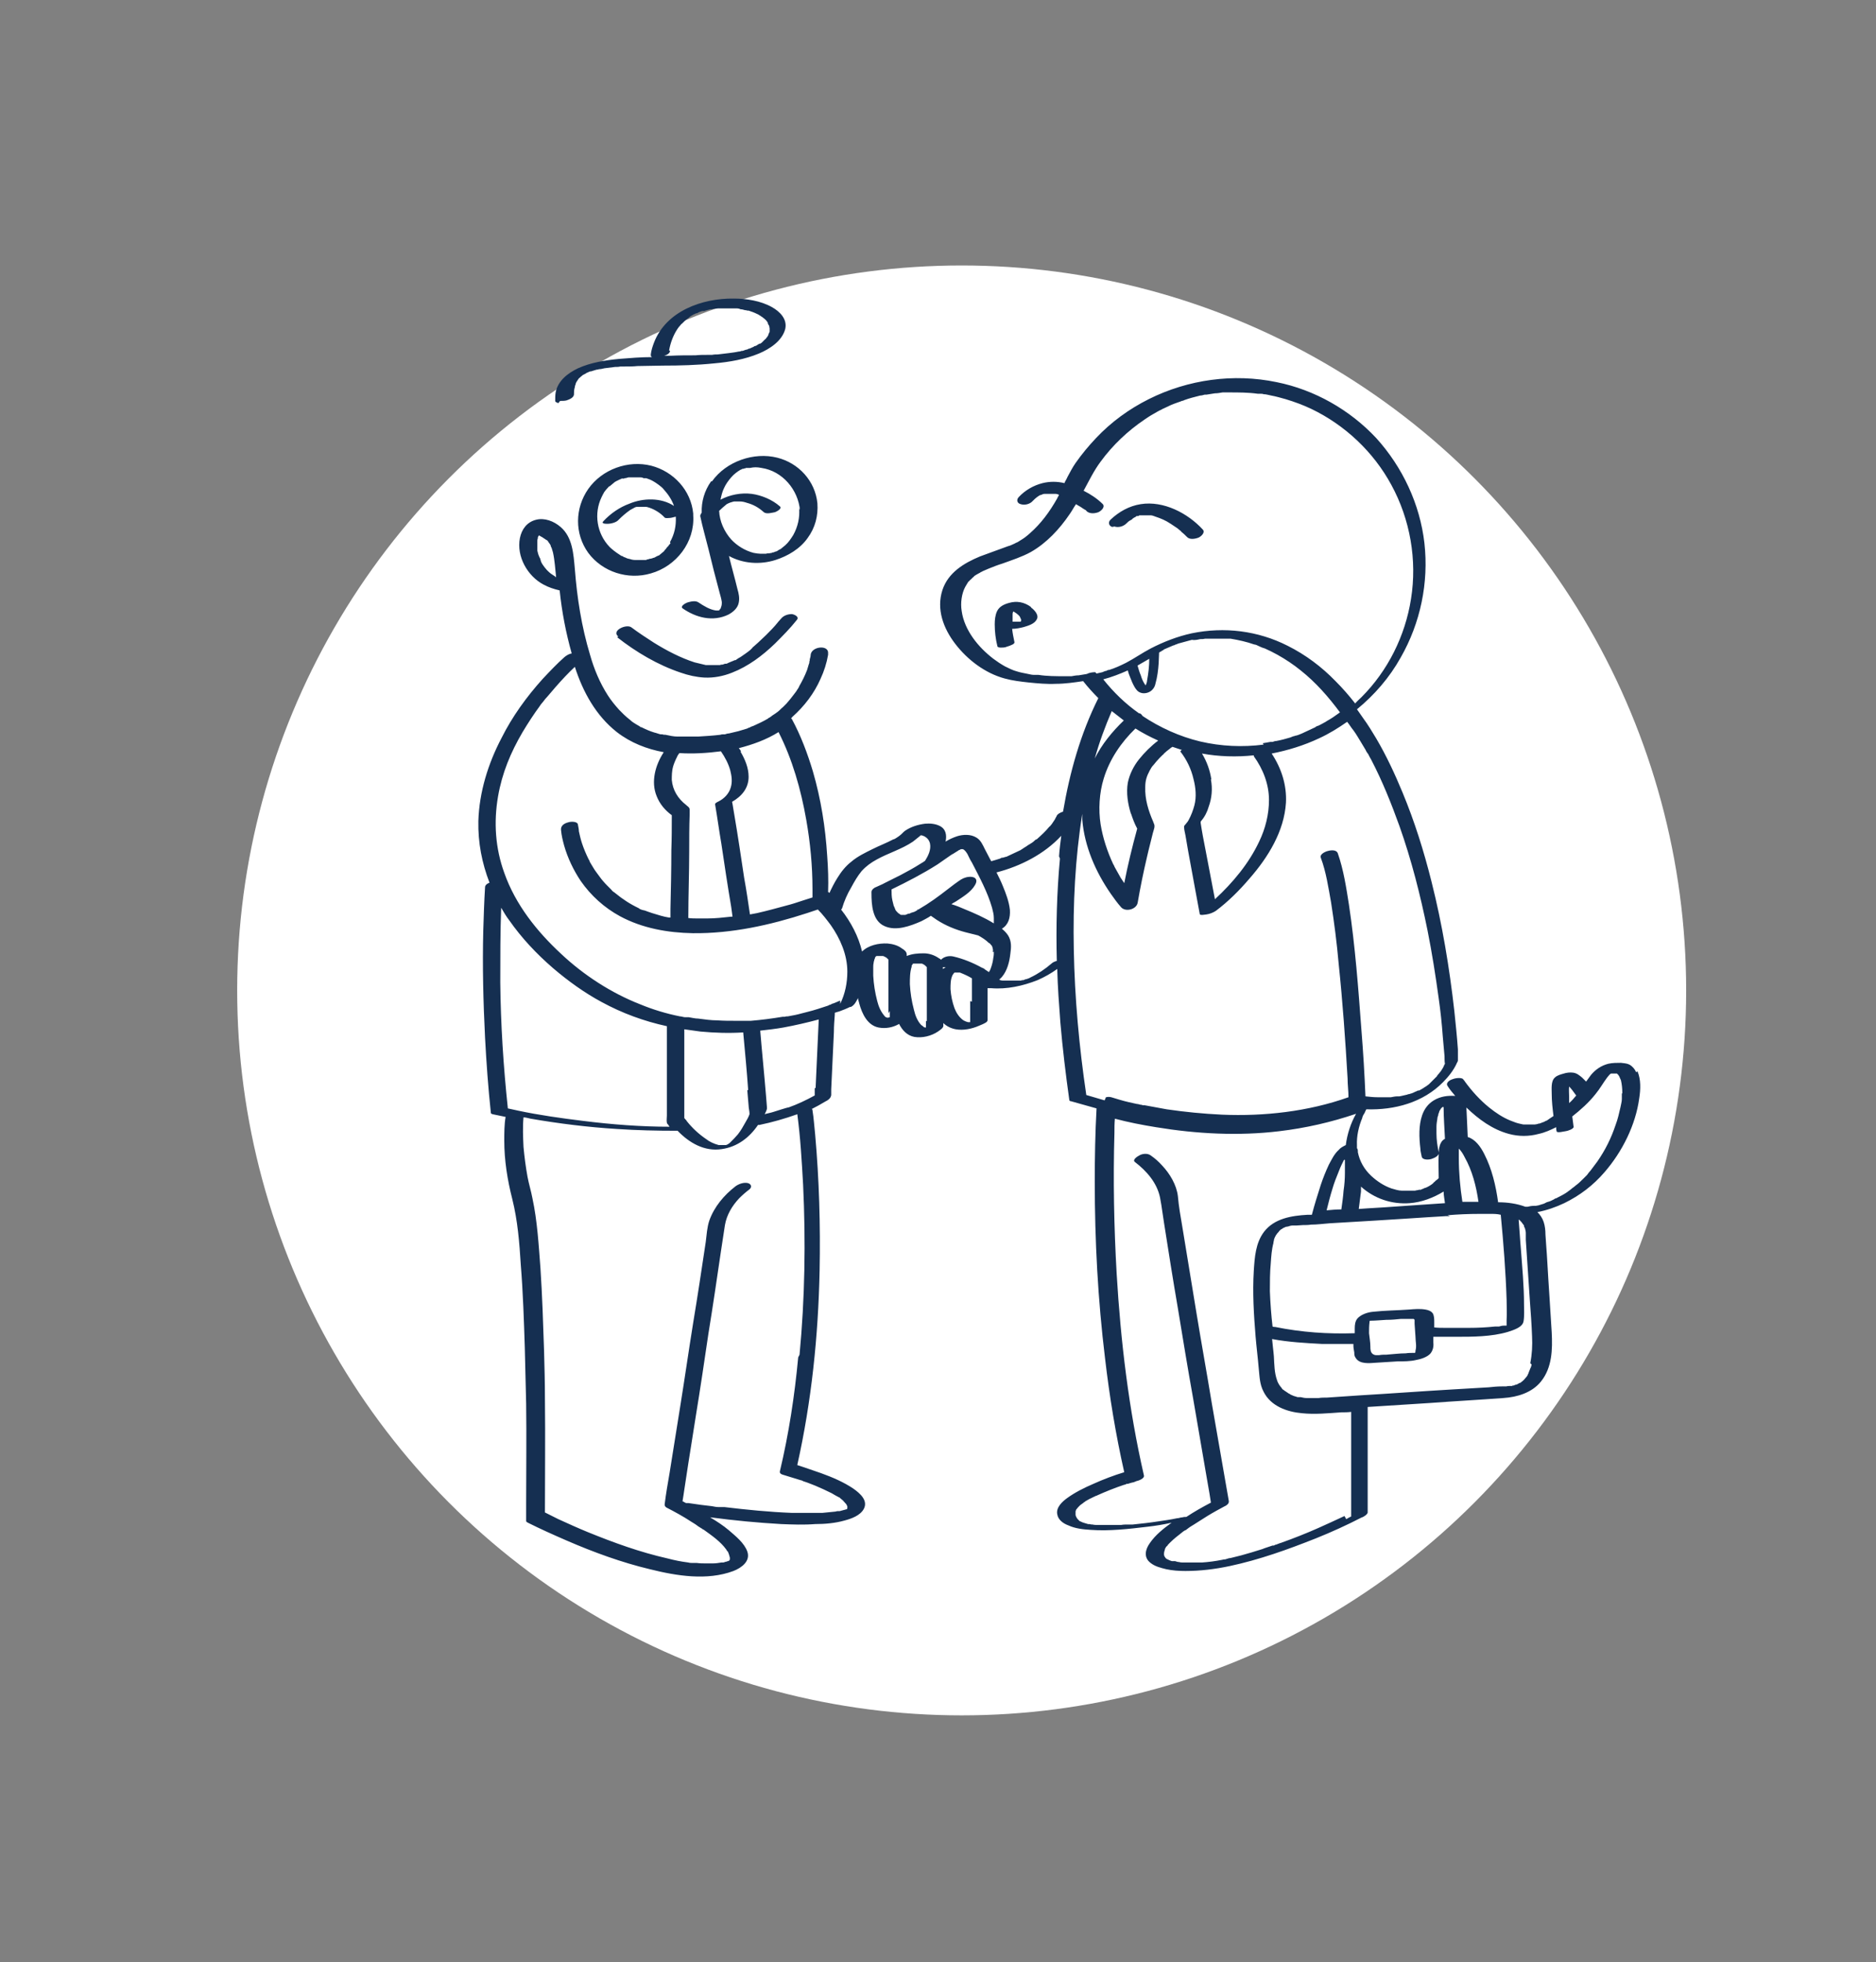
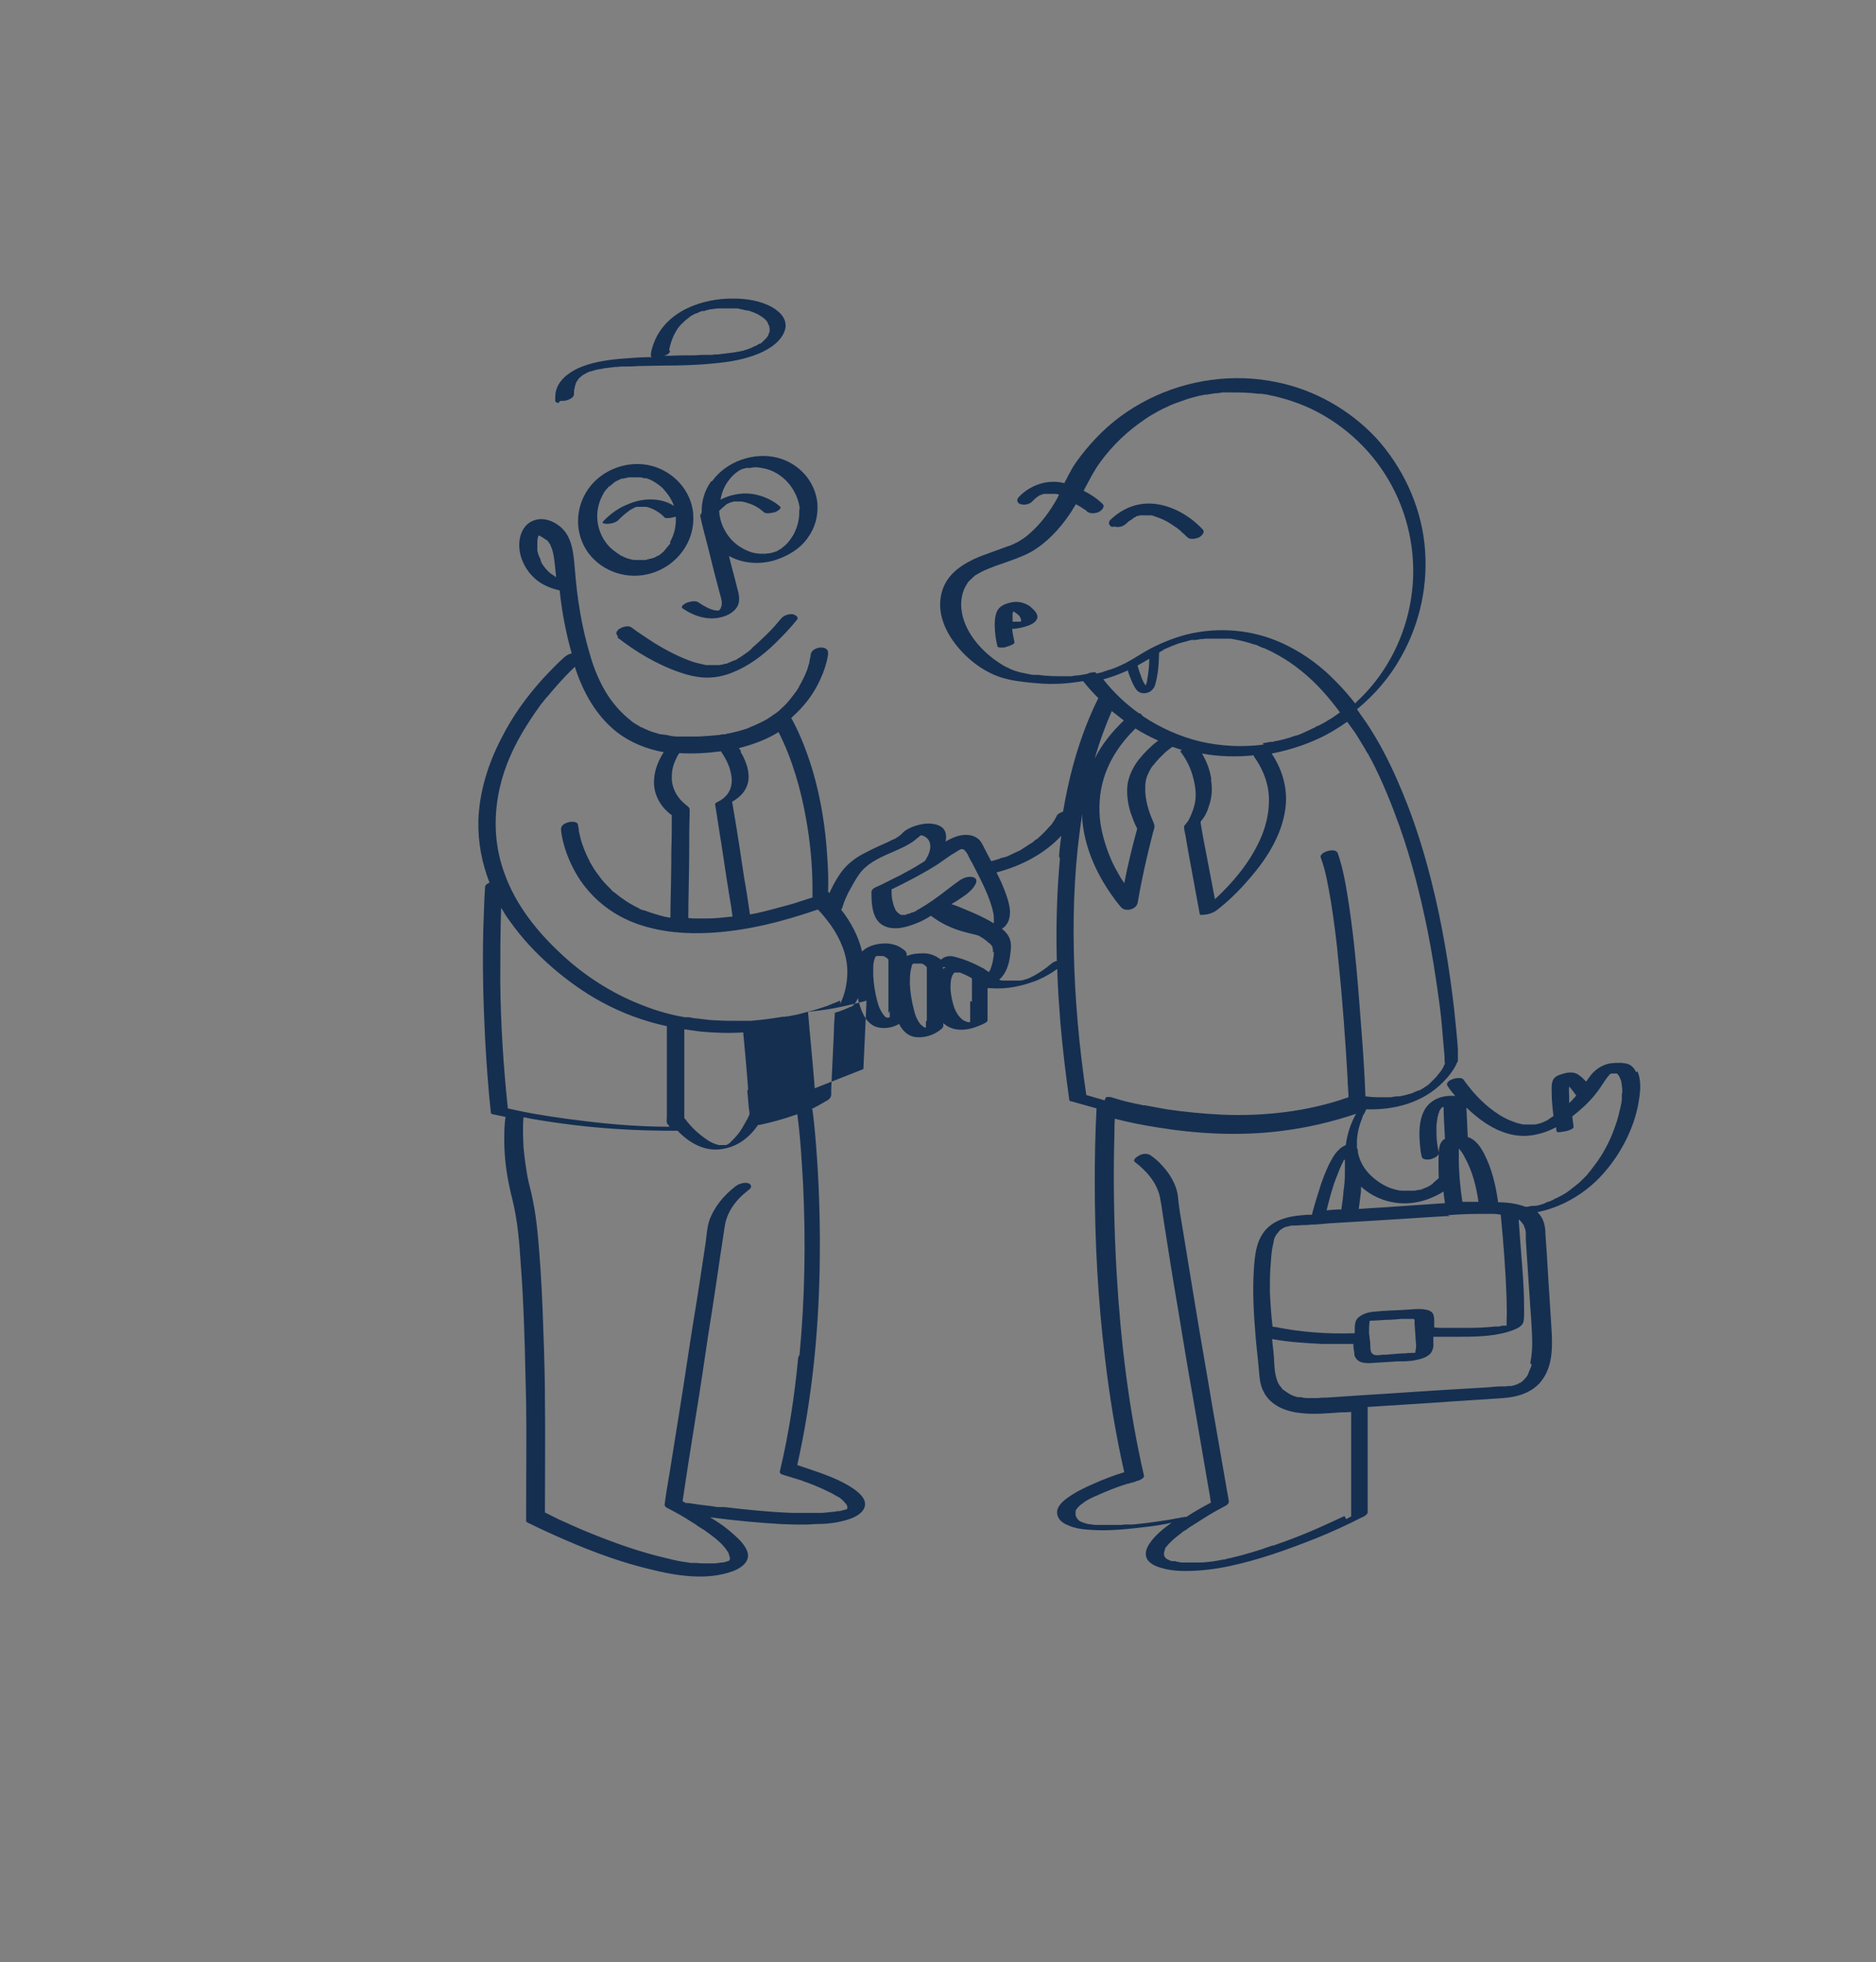
<svg xmlns="http://www.w3.org/2000/svg" id="Calque_1" version="1.1" viewBox="0 0 420 439">
  <rect x="0" y="0" width="420" height="439" fill="#808080" stroke="none" />
  <defs>
    <style>
      .st0 {
        fill: #152f51;
      }

      .st1 {
        fill: #fff;
      }
    </style>
  </defs>
-   <circle class="st1" cx="215.3" cy="221.6" r="162.2" />
-   <path class="st0" d="M361.9,240.1s0,0,0,0c0,0,0,0,0,0,0,0,0,0,0,0ZM366.3,239.9c-.3-.7-.8-1.3-1.5-1.7-.6-.3-1.2-.3-1.9-.4-.9,0-1.9,0-2.8.2-1.6.4-2.9,1.3-3.9,2.5-.4.5-.7,1-1.1,1.5-.3-.3-.6-.6-.9-.9-.6-.5-1.2-1-2-1.1-.7-.1-1.5,0-2.1.2-.7.2-1.5.4-2,.9-.9.8-.7,2.5-.7,3.6,0,1.7.2,3.4.4,5-.3.2-.6.4-.9.6-.3.2-.5.4-.8.5-.1,0-.2.1-.4.2,0,0-.2.1-.3.1-.2.1-.5.2-.8.3,0,0,0,0,0,0-.1,0-.3,0-.4.1-.1,0-.5.1-.6.1-.2,0-.4,0-.6,0-.1,0-.2,0-.4,0,0,0,0,0,0,0-.2,0-.5,0-.7,0,0,0-.5,0-.5,0-.3,0-.5,0-.8-.1-1-.2-1.5-.4-2.5-.8-1.7-.7-3.2-1.7-4.7-2.9-2.1-1.7-3.9-3.7-5.5-5.9,0-.1-.2-.2-.3-.4-.2-.3-.8-.3-1-.3-.5,0-1,.1-1.5.3-.6.2-1.5.8-1,1.5.5.8,1.1,1.5,1.7,2.2-1.7-.1-3.3.1-4.8,1-1.3.8-2.1,1.9-2.6,3.3-.8,2.3-.7,5-.4,7.5,0,.6.2,1.2.3,1.8.2.8,1.6.7,2.2.5.6-.2,1.8-.7,1.6-1.5-.3-1.4-.5-2.8-.5-4.2,0,0,0-.3,0-.3,0,0,0-.2,0-.3,0-.3,0-.6,0-.9,0-.6.1-1.2.2-1.8,0-.3.1-.5.2-.8,0-.1,0-.3.1-.4,0,0,.1-.3.1-.3,0-.2.2-.4.3-.6,0-.1.2-.2.2-.3,0,0,0,0,0,0,0,0,0,0,0,0,0,0,.2-.1.2-.2,0,0,0,0,0,0,0,0,0,0,0,0,0,0,0,0,0,0,0,0,0,0,0,0,0,0,0,0,0,0,0,0,0,0,0,0,0,0,0,0,0,0,0,0,0,0,0,0,0,0,0,0,0,0,0,0,0,0,0,0,0,0,0,0,0,0,0,0,.1,0,.1,0,0,0,0,0,0,0,0,0,.2,0,.2,0,0,2.4.2,4.7.3,7.1-.4.2-.7.5-.9.9-.4.7-.5,1.7-.5,2.5-.1,1.8,0,3.6,0,5.4-.2.2-.4.4-.6.5-.1.1-.2.2-.3.3,0,0-.4.3-.3.3-.3.3-1.1.8-1.6,1,0,0-.2.1-.3.1-.1,0-.3.1-.4.2-.2,0-.3.1-.5.2,0,0-.2,0-.2,0,0,0,0,0-.2,0,0,0-.3.1-.4.1-.2,0-.4.1-.5.1,0,0-.3,0-.4,0,0,0,0,0-.1,0-.1,0-.2,0-.4,0-.2,0-.4,0-.6,0,0,0-.3,0-.3,0-.4,0-.8,0-1.2,0-.7,0-1.6-.3-2.3-.5-1.7-.6-3.2-1.6-4.5-2.8-1.6-1.5-2.6-3.3-3-5.3,0,0,0,0,0-.1,0-.3,0-.6-.2-.8,0-.2,0-.4,0-.7-.1-2,.4-4.2,1.2-6.1,0-.1,0-.2.1-.3,0,0,0,0,0,0,0,0,0,0,0,0,0-.2.2-.4.3-.6.2-.3.3-.7.5-1,0,0,0,0,0,0,6.3.2,12.7-1.5,17.2-6.1,1.2-1.2,2.3-2.6,3-4.1,0-.1.1-.2.2-.4,0,0,.1-.2.1-.3,0-.4,0-.9,0-1.3,0-.4,0-.8,0-1.2-.2-2.9-.5-5.7-.8-8.6-1.1-9.7-2.7-19.4-5.1-28.9-1.7-6.8-3.8-13.5-6.5-20-1.7-4.1-3.6-8.2-5.9-12.1-.9-1.5-1.8-3-2.9-4.5-.5-.7-.9-1.3-1.4-2,3.9-3.2,7.3-7.1,9.8-11.6,4.4-7.7,6.3-16.7,5.3-25.6-1-8.7-4.9-17-10.8-23.5-5.9-6.3-13.8-10.8-22.3-12.5-9.6-2-19.8-.6-28.6,3.8-4.4,2.2-8.4,5.1-11.8,8.7-1.7,1.8-3.2,3.6-4.6,5.6-.7,1-1.2,2-1.8,3.1-.2.5-.5.9-.7,1.4-1.6-.4-3.3-.4-4.9,0-2,.5-3.9,1.6-5.3,3.1-.6.6-.4,1.4.4,1.6.9.3,2.1,0,2.7-.7.4-.4.6-.6,1-.9.2-.1.4-.3.6-.4,0,0,0,0,0,0,0,0,.2,0,.3-.1,0,0,.2,0,.3-.1-.1,0,.3-.1.4-.1,0,0,.2,0,.3,0,.2,0,.4,0,.6,0,0,0,.1,0,.2,0,.2,0,.3,0,.5,0,.2,0,.4,0,.6,0,0,0,0,0,0,0,0,0,.2,0,.3,0,.3,0,.5.1.8.2-.1.3-.3.5-.4.8-1.7,3-3.6,5.6-6.1,7.8-.9.8-1.3,1.1-2.3,1.7-.2.1-.4.3-.7.4-.1,0-.2.1-.4.2,0,0,0,0,0,0-.5.2-1,.5-1.5.6-2.1.8-4.2,1.5-6.3,2.3-3.6,1.5-7.1,3.6-8.4,7.5-1.4,4.3.2,8.6,2.9,12.1,2.7,3.5,6.6,6.5,11,7.7,1.8.5,3.6.7,5.4.9,2,.2,4.1.4,6.1.3,2,0,4.1-.3,6.1-.6,1.1,1.4,2.2,2.6,3.4,3.8-4,8-6.4,16.6-7.9,25.4-.6.2-1.2.5-1.4.9-.1.3-.3.5-.4.8-.2.3-.4.6-.6.9-.1.2-.3.4-.4.5,0,0,0,0,0,0,0,0,0,0,0,0,0,.1-.2.2-.3.3-.8,1-1.8,1.9-2.8,2.8,0,0,0,0,0,0,0,0,0,0-.1,0-.2.1-.3.2-.5.4-.3.3-.7.5-1,.7-.4.2-.7.5-1.1.7-.2.1-.4.3-.6.4,0,0-.2.1-.3.2,0,0,0,0,0,0,0,0,0,0,0,0-1.1.5-2.1,1-3.2,1.5-.1,0-.2,0-.4.1,0,0-.2,0-.3.1,0,0-.2,0-.2,0-.2,0-.3.1-.5.2-.6.2-1.3.4-2,.6,0-.1-.1-.3-.2-.4-.4-.8-.8-1.5-1.2-2.3-.5-1-.9-2-1.9-2.6-1.3-.8-3-.7-4.3-.3-.9.3-1.8.7-2.6,1.2.3-1.4.1-2.8-1.3-3.5-1-.5-2.2-.6-3.3-.5-1.6.2-3.2.7-4.5,1.6-.4.3-.7.7-1.1,1-.1.1-.4.3-.7.5-.3.2-.6.4-.8.4-1.5.8-3.1,1.4-4.7,2.2-1.6.8-3.3,1.6-4.7,2.8-1.3,1-2.3,2.3-3.1,3.6-.7,1.1-1.3,2.3-1.8,3.4,0,0-.2-.2-.2-.2,0,0,0,0-.1,0,.1-2.7,0-5.4-.2-8.1-.4-6.4-1.4-12.7-3.2-18.9-1.2-4-2.7-8-4.7-11.7,0,0-.1-.1-.2-.2.1,0,.2-.2.3-.3,2.7-2.4,4.9-5.3,6.3-8.5.8-1.7,1.4-3.6,1.7-5.4,0,0,0-.2,0-.3.2-2-3.7-1.6-3.9.3,0,.3-.1.7-.2,1,0,.2,0,.4-.1.5,0,0,0,.2,0,.3,0,0,0,0,0,0-.2.5-.3,1-.5,1.6-.5,1.3-1.1,2.5-1.8,3.7,0,0,0,.2-.1.2,0,0,0,0,0,0,0,0,0,.1-.1.2,0,0-.1.2-.2.3-.2.4-.5.7-.7,1-.5.7-1.1,1.4-1.7,2.1-.2.2-.3.3-.5.5h0c0,0-.2.2-.3.3-.4.3-.7.7-1.1,1-.4.3-.8.6-1.3.9-.2.2-.4.3-.7.5-.1,0-.2.1-.3.2.3-.2.1,0,0,0-1,.6-2.1,1.1-3.2,1.6-.3.1-.6.2-.9.4,0,0,0,0,0,0,0,0,0,0,0,0-.2,0-.3.1-.5.2-.7.2-1.3.4-2,.6-.7.2-1.4.3-2.1.5-.3,0-.6.1-.9.2,0,0-.2,0-.3,0-.2,0-.5,0-.7.1-1.7.2-3.3.3-5,.4-.5,0-1,0-1.5,0-.3,0-.7,0-1,0,.1,0,.3,0,0,0,0,0,0,0-.1,0,0,0,0,0,0,0,0,0,0,0,0,0,0,0,0,0-.1,0-.2,0-.4,0-.6,0-.2,0-.3,0-.5,0-.2,0-.4,0-.7,0,0,0,0,0-.1,0-.9,0-1.8-.2-2.7-.4-.2,0-.5,0-.7-.1,0,0-.2,0-.3,0,0,0,0,0-.1,0-.5-.1-.9-.3-1.4-.4-1-.3-1.9-.7-2.9-1.2,0,0,0,0-.1,0-.1,0-.2-.1-.3-.2-.2-.1-.5-.3-.7-.4-.5-.3-1-.6-1.4-1-.5-.4-1-.8-1.4-1.2-.2-.2-.4-.4-.6-.6,0,0,0,0,0,0,0,0,0,0-.1-.1-.1-.1-.3-.3-.4-.4-.9-1-1.8-2.1-2.5-3.2-1.8-2.8-3.1-5.9-4-9.1-1.9-6.3-2.9-12.7-3.4-19.2-.3-3.3-.5-7.1-3.2-9.4-1.5-1.3-3.6-2.1-5.5-1.6-2,.5-3.2,2.1-3.6,4.1-.8,4.1,1.7,8.5,5.3,10.4,1.1.6,2.3,1,3.6,1.3.5,4.8,1.4,9.5,2.7,14.1-.6.1-1.1.4-1.6.8-1.7,1.5-3.3,3.2-4.9,4.9-3.6,4-6.8,8.4-9.2,13.2-3,5.7-5,12.1-5.2,18.6-.1,4.8.8,9.4,2.5,13.8-.6.2-1,.6-1,1-.2,3.2-.3,6.5-.4,9.7-.2,8,0,16,.4,24,.3,5.6.7,11.2,1.3,16.8,0,.2.2.2.4.3,1,.2,1.9.4,2.9.6,0,0,0,0,0,0-.3,1.7-.3,3.6-.3,5.3,0,4.4.7,8.8,1.8,13.1,1.2,4.8,1.6,9.8,1.9,14.7.5,6.2.7,12.4.9,18.6.1,4.2.2,8.3.3,12.5.1,7.3,0,14.8,0,22.2,0,1.3,0,2.7,0,4,0,.2.2.3.4.4,2.8,1.4,5.7,2.7,8.7,4,6,2.6,12.3,4.9,18.6,6.4,6,1.5,12.8,2.6,18.7.4,1.8-.7,3.9-2.2,3.1-4.4-.7-1.9-2.6-3.4-4.1-4.7-1.3-1.1-2.7-2-4.2-2.9,0,0,0,0,.1,0,5.3.7,10.5,1.2,15.8,1.5,2.5.1,5.1.2,7.6,0,2.2,0,4.5-.2,6.6-.8,1.5-.4,3.5-1.1,4.3-2.6,1-1.9-.9-3.5-2.3-4.5-2.2-1.5-4.8-2.6-7.3-3.5-1.7-.6-3.5-1.2-5.3-1.8,3.2-14.3,4.7-28.9,5-43.5.2-10.2-.1-20.4-1-30.5-.2-1.8-.3-3.6-.6-5.4,0-.1,0-.2-.2-.3,0,0,0,0,.1,0,1-.5,1.9-1,2.9-1.6.6-.3,1.3-.7,1.4-1.5,0-.4,0-.8,0-1.3.2-4.3.4-8.5.6-12.8,0-1.3.1-2.6.2-3.9,0-.2,0-.3,0-.4.3-.1.6-.2,1-.3.8-.3,1.6-.6,2.4-1,0,0,.1,0,.2,0,.8-.4,1.2-1.2,1.6-2,0,.4.2.8.3,1.3.6,2.2,1.8,4.8,4.3,5.3,1.6.3,3.2,0,4.6-.8.7,1.4,1.8,2.6,3.4,2.9,1.8.3,3.8-.2,5.3-1.2.4-.3,1.1-.7,1.2-1.2,0-.2,0-.5,0-.7.7.7,1.7,1.2,2.8,1.4,1.7.3,3.6-.1,5.2-.8.5-.2,1-.4,1.5-.7.5-.3.4-.6.4-1v-6.7c.3,0,.5,0,.8,0,3.5.3,7.1-.5,10.4-1.8,1.6-.7,3-1.5,4.4-2.5.1,4,.4,8,.7,12,.5,5.8,1.2,11.6,2,17.3,0,.2.2.3.4.3,1.9.5,3.8,1.1,5.7,1.6-.3,5.5-.4,10.9-.4,16.4,0,13.2.7,26.4,2.3,39.5,1,8.6,2.4,17.1,4.3,25.5-2.3.7-4.7,1.6-6.9,2.6-2.1.9-4.1,1.9-5.9,3.2-1.1.8-2.5,2.1-2.2,3.6.2,1.3,1.4,2.1,2.5,2.5,1.5.7,3.3.9,5,1,4.2.3,8.5-.2,12.7-.7,1.8-.2,3.6-.5,5.4-.9-1.8,1.3-3.6,2.7-4.9,4.6-1,1.4-1.4,3.2.2,4.4,1,.8,2.3,1.1,3.5,1.4,1.4.3,2.8.4,4.3.4,3.3,0,6.6-.4,9.9-1.1,6.6-1.4,13-3.7,19.3-6.2,3.5-1.4,7-3,10.3-4.7.2,0,.4-.2.6-.3.2-.1.7-.5.7-.8,0-7.9,0-15.8,0-23.6,4.7-.3,9.4-.6,14.1-.9,5.4-.4,10.9-.7,16.3-1.1,3.1-.2,6.4-1.2,8.4-3.7,2.5-3.1,2.6-7.2,2.4-11-.3-5.3-.7-10.6-1-16-.1-2-.3-4-.4-5.9,0-.9-.1-1.9-.4-2.8-.3-.9-.8-1.6-1.4-2.2,2.1-.4,4.1-1.1,6-2,3.5-1.7,6.5-4,9-6.9,4-4.6,7-10.6,7.8-16.6.3-1.9.4-4.2-.4-6ZM120.7,119.5s0,0,0,0c0,0,0,0,0,0,0,0,0,0,0,0ZM120.6,119.5s0,0,0,0c0,0,0,0,0,0-.1,0-.2,0,0,0ZM124.6,129c0,0-.2,0-.2,0-.1,0-.2-.1-.4-.2-.5-.3-.9-.6-1.3-1,0,0-.1-.1-.1-.1,0,0-.1-.1-.2-.2-.2-.2-.3-.4-.5-.6-.3-.4-.6-.8-.8-1.3,0,0,0-.2-.1-.3,0,0,0,0,0-.1,0-.2-.2-.4-.3-.7-.2-.4-.3-.9-.4-1.3,0-.2,0-.4,0-.6,0,0,0,0,0-.1,0,0,0-.2,0-.3,0-.4,0-.8,0-1.2,0-.2,0-.3.1-.5,0,0,0-.2,0-.2,0-.1.1-.3.2-.4,0,0,0,0,0-.1,0,0,0,0,0,0,0,0,0,0,0,0,0,0,0,0,0,0,0,0,0,0,0,0,.2,0,.4.2.6.3,0,0,.1,0,.2.1.3.2.6.4.9.6,0,0,0,0,.2.1.1.1.2.2.3.4.2.3.4.5.5.8,0,0,0,0,0,0,0,0,0,0,0,0,0,.2.1.3.2.5.1.3.2.7.3,1,.4,1.8.5,3.7.7,5.5-.1,0-.2,0-.3-.1ZM215.2,190.1c0,0,.2,0,0,0h0ZM213,191.3c.4-.3,1.1-.7,1.4-.9,0,0,.3-.2.3-.2.1,0,.3-.1.4-.2,0,0,0,0,.1,0,0,0,.1,0,.2,0,0,0,.1,0,.1,0,0,0,0,0,.1,0,0,0,0,0,0,0,.4.2.7.6,1,1.1.3.6.6,1.3,1,1.9,1.7,3.3,3.5,6.6,4.5,10.1.2.8.4,1.5.4,2.3,0,0,0,0,0,0,0,0,0,.2,0,.2,0,.1,0,.3,0,.4,0,.1,0,.3,0,.4,0,0,0,.1,0,.2,0,0,0,0,0,0,0,0,0,0,0,0,0,0,0,0,0,0-2.1-1.3-4.4-2.3-6.6-3.2-.9-.4-1.9-.8-2.9-1.1.3-.2.6-.4,1-.6,1.5-1,3.4-2.1,4.3-3.7.3-.5.5-1.2-.1-1.6-.7-.4-1.8-.2-2.5.1-.7.3-1.4.9-2,1.3-2.1,1.6-4.1,3.2-6.3,4.6-.6.4-1.2.7-1.8,1.1,0,0-.2,0-.3.1-.3.1.2,0,.2,0-.1,0-.3.2-.4.2-.3.2-.6.3-1,.4-.1,0-.3.1-.4.2,0,0-.1,0-.2,0,0,0,0,0,.1,0-.3,0-.6.2-.9.3,0,0,0,0-.2,0,0,0-.2,0-.2,0,0,0-.2,0-.3,0,0,0,0,0-.1,0,0,0,0,0,0,0,0,0,0,0,0,0,0,0,0,0,0,0,0,0,0,0,0,0-.1,0-.1,0,0,0,0,0-.2,0-.2,0,0,0,0,0,0,0,0,0-.2-.1-.3-.2,0,0-.3-.2-.3-.2,0,0-.1-.1-.2-.2-.2-.2-.4-.4-.5-.7,0,0,0,0,0,0,0,0,0,0,0,0,0,0,0-.2-.1-.2,0-.2-.1-.3-.2-.5-.1-.4-.2-.8-.3-1.2-.2-.8-.2-1.7-.2-2.5,3.5-1.7,7-3.5,10.3-5.6,1.2-.8,2.4-1.7,3.6-2.5ZM222.4,211.8c0,.1,0,0,0,0h0ZM222.4,206.9s0,0,0,0c0,0,0,0,0,0,0,0,0,0,0,0ZM214.5,198.1s0,0,0,0c0-.3,0-.1,0,0ZM206.3,186.5s0,0,0,0c0,0,0,0,0,0,0,0,0,0,0,0ZM206.2,186.5s0,0,0,0c0,0,0,0,0,0,0,0,0,0,0,0,0,0,0,0,0,0,0,0,0,0-.1,0,0,0,0,0,0,0ZM165.9,168.1c-.1-.2-.3-.5-.5-.7,3.1-.8,6.2-1.9,8.9-3.6,3.1,6.1,5,12.8,6.2,19.6.9,5.1,1.4,10.3,1.4,15.5,0,.6,0,1.3,0,1.9-.7.2-1.5.5-2.2.7-1.2.4-2.4.8-3.6,1.1-2.2.6-4.4,1.2-6.6,1.7-.5.1-1.1.2-1.6.3-.4-2.7-.8-5.5-1.3-8.2-.7-4.7-1.4-9.4-2.2-14.1-.2-1-.3-2-.5-2.9,2.1-1.2,3.7-3,3.7-5.6,0-2-.8-3.9-1.8-5.6ZM150.6,171.8c.3-1,.5-1.5,1-2.5.1-.3.3-.5.5-.8,3.1.2,6.2,0,9.3-.4.9,1.3,1.7,2.8,2.1,4.3.3,1.2.5,2.5.1,3.8-.4,1.4-1.5,2.5-2.7,3.1-.2.1-.9.4-.8.7.5,2.9.9,5.9,1.4,8.8.7,4.7,1.4,9.4,2.2,14.1.1.7.2,1.5.3,2.2-.1,0-.2,0-.3,0-1.8.2-3.6.4-5.4.4-.2,0-.4,0-.6,0,0,0-.1,0-.2,0h0c-.4,0-.8,0-1.2,0-.7,0-1.5,0-2.2-.1,0-5,.2-10,.2-15,0-2.7,0-5.4.1-8.1,0-.3,0-.6,0-.9,0,0,0-.1,0-.2,0-.6-.4-.7-.8-1.1-1.8-1.4-3-3.3-3.2-5.6,0-.9,0-2,.3-3ZM116,248.5c-.8-.2-1.5-.3-2.3-.5-1-9.4-1.6-18.8-1.7-28.2,0-5.6,0-11.2.2-16.7.6,1,1.1,1.9,1.8,2.8,2.8,4,6.1,7.5,9.8,10.7,3.4,2.9,7,5.5,10.9,7.6,4.6,2.5,9.5,4.3,14.6,5.4v20c0,.5-.1,1.1,0,1.6,0,.2.3.4.4.6,0,0,.1.2.2.3-6.4,0-12.9-.5-19.3-1.3-4.9-.6-9.9-1.3-14.6-2.3ZM189.5,338.2s0,0,0,0c0,0,0,0,0,0ZM189.7,338s0,0,0,0c0,0,0,0,0,0,0,0,0,0,0,0ZM178.7,303.7c-.8,8.6-2.1,17.1-4.1,25.5-.1.5.4.7.8.8,1.3.4,2.6.8,3.9,1.2,0,0,0,0,0,0,0,0,0,0,0,0,.2,0,.3.1.5.2.3.1.6.2.9.3.6.2,1.2.5,1.8.7,1.2.5,2.5,1.1,3.7,1.7.5.3,1,.6,1.6.9.1,0,.2.1.3.2,0,0,0,0,0,0,0,0,0,0,0,0,.2.2.4.3.6.5.3.3.5.6.8.9,0,0,.1.3.2.4,0,0,0,.2,0,.2,0,0,0,0,0,0h0c0,.1,0,.2,0,.3,0,0,0,0,0,0,0,0-.1.1-.1.2,0,0,0,0,0,0,0,0,0,0,0,0,0,0,0,0,0,0,0,0,0,0,0,0,0,0,0,0,0,0,0,0,0,0,0,0,0,0,0,0,0,0,0,0,0,0,0,0,0,0,0,0,0,0,0,0,0,0-.1,0-.1,0-.2,0-.3.1,0,0,0,0-.1,0-.4.1-.7.2-1.1.3,0,0-.1,0-.2,0-.2,0-.5,0-.7.1-1,.1-2,.2-3,.3-.1,0-.2,0-.3,0,0,0,0,0-.1,0-.3,0-.6,0-.8,0-.6,0-1.2,0-1.8,0-1.3,0-2.5,0-3.8,0-5.1-.2-10.1-.7-15.1-1.3-.3,0-.5,0-.8,0h0c-.2,0-.3,0-.5,0-.5,0-1-.1-1.5-.2-.8-.1-1.7-.2-2.5-.3-.9-.1-1.9-.3-2.8-.4,0,0,0,0-.1,0-.1,0-.2,0-.4,0-.3-.1-.5-.3-.8-.4.3-1.7.5-3.4.8-5.2.7-4.7,1.5-9.4,2.2-14,1-6.1,1.9-12.2,2.8-18.3,1-6.1,1.9-12.3,2.8-18.4.3-1.9.6-3.9.9-5.9.4-2.3,1.6-4.3,3.2-6,.7-.7,1.5-1.4,2.3-2,.6-.5.4-1.2-.4-1.4-.9-.2-2,.2-2.7.7-2.6,2-4.8,4.6-5.9,7.7-.5,1.5-.6,3.2-.8,4.8-.9,6-1.8,12-2.8,18-1,6.2-1.9,12.5-2.9,18.7-.8,5-1.6,10-2.4,15-.4,2.3-.8,4.6-1.1,7,0,0,0,0,0,0,0,.3.1.5.4.7,1,.5,1.9,1,2.8,1.5.9.5,1.9,1.1,2.8,1.7.5.3,1,.6,1.5,1,.3.2.5.3.8.5.1,0,.2.2.3.2,0,0,.1,0,.2.1,0,0,0,0,0,0,0,0,0,0,0,0,1.8,1.3,3.7,2.6,5,4.4.1.2.2.4.4.5,0,0,0,0,0,0,0,0,0,0,0,0,0,0,0,.2.1.3.1.3.2.6.3,1,0,0,0,0,0,0,0,0,0,0,0,0,0,0,0,.2,0,.2,0,0,0,.1,0,.2,0,0,0,0,0,0,0,0,0,.1-.1.2,0,0,0,0,0,0,0,0,0,0,0,0,0,0,0,.1-.1.1,0,0,0,0,0,0h0c0,0-.1,0-.2.1,0,0,0,0,0,0-.1,0-.2,0-.3.1,0,0,0,0,0,0,0,0,0,0,0,0-.3,0-.6.2-.8.2-.1,0-.3,0-.4,0,0,0,0,0,0,0,0,0,0,0,0,0-.6.1-1.3.2-1.9.2,0,0,0,0,0,0,0,0,0,0-.1,0,0,0,0,0,0,0,0,0,0,0,0,0,0,0,0,0,0,0-.1,0-.3,0-.4,0-.3,0-.7,0-1,0-.7,0-1.4,0-2.1-.1-.2,0-.4,0-.5,0,0,0-.3,0-.4,0-.3,0-.7,0-1-.1-1.6-.2-3.1-.5-4.6-.9-6.2-1.4-12-3.5-17.9-5.9-2.2-.9-4.4-1.9-6.6-2.9-1-.5-2-1-3-1.5,0-8.4.1-16.9,0-25.3,0-3.7-.1-7.3-.2-11-.2-6.1-.4-12.2-.8-18.3-.4-5.2-.7-10.6-1.8-15.7-.3-1.6-.8-3.2-1.1-4.8-.4-2.2-.7-4.5-.9-6.7-.1-2.2-.2-4.4,0-6.6.5,0,1.1.2,1.6.3,6.4,1.1,12.8,1.9,19.3,2.3,4.5.3,8.9.4,13.4.4,0,0,.1,0,.2,0,2.6,2.7,6,4.7,9.9,4.1,3.5-.5,6.2-2.6,8.1-5.4,0,0,.2,0,.3,0,2.9-.6,5.7-1.4,8.5-2.4.7,5.2,1,10.5,1.3,15.8.6,12.6.4,25.4-.8,38ZM167.3,243.9c.1,1.2.2,2.3.3,3.5,0,.5.2,1.2.2,1.8,0,0,0,0,0,.1-.2.6-.6,1.3-.9,1.8-.5.9-1,1.8-1.7,2.7-.5.6-1.1,1.2-1.7,1.8-.2.2-.3.3-.7.5,0,0-.2.1-.3.1,0,0-.2,0-.2,0,0,0,0,0,0,0,0,0,0,0,0,0,0,0,0,0,0,0,0,0,0,0,0,0,0,0,0,0,0,0,0,0,0,0,0,0,0,0,0,0,0,0,0,0,0,0-.1,0,0,0,0,0,0,0,0,0,0,0,0,0,0,0,0,0,0,0,0,0,0,0,0,0,0,0,0,0-.1,0,0,0,0,0,0,0,0,0-.1,0-.2,0-.1,0-.3,0-.4,0,0,0-.1,0-.2,0-.1,0-.3,0-.4,0-1.1-.3-2-.7-2.9-1.4-1.6-1.1-3-2.4-4.2-3.9,0,0-.2-.3-.2-.3,0,0-.1-.1-.2-.2,0,0-.1-.2-.2-.2,0-.3,0-.7,0-1v-18.9c1.2.2,2.4.3,3.6.5,3.2.3,6.4.4,9.6.2,0,0,0,0,0,.1.4,4.3.8,8.5,1.1,12.8ZM182.4,243.5c0,.5,0,1.1,0,1.6-1.8,1-3.9,2-5.9,2.7,0,0,0,0,0,0,0,0,0,0-.1,0-.1,0-.3.1-.4.1-.3.1-.7.2-1,.3-.6.2-1.3.4-1.9.6-.6.2-1.3.3-1.9.5.2-.4.4-.8.5-1.2,0-.1,0-.3,0-.4l-.2-2.5c-.4-4.9-.9-9.7-1.3-14.6,1.8-.2,3.5-.4,5.2-.7,2.7-.5,5.3-1.1,7.9-1.8-.2,5.1-.5,10.2-.7,15.3ZM188.1,223.9c0,0-.2,0-.3.1-.4.2-.8.3-1.2.5-.2,0-.5.2-.7.3,0,0,0,0,0,0-.2,0-.3.1-.5.2-1.5.5-3,1-4.6,1.4-.9.2-1.8.5-2.8.7-.5.1-1,.2-1.6.3-.2,0-.5,0-.7.1-.2,0-.3,0-.5,0-2.4.4-4.7.7-7.1.9-.6,0-1.3,0-1.9,0-.3,0-.6,0-.9,0-.2,0-.3,0-.5,0,0,0,0,0-.1,0,0,0,0,0,0,0-1.4,0-2.7,0-4.1-.1-1.4,0-2.8-.2-4.3-.4-.7,0-1.4-.2-2.1-.3,0,0-.3,0-.4,0-.1,0-.3,0-.4,0-.4,0-.8-.2-1.2-.2-3-.6-6-1.5-8.9-2.7-6.4-2.5-12.6-6.5-17.7-11.3-5.4-5-10.2-11-12.7-18.1-2-5.5-2.4-11.3-1.4-17.1.9-5.2,2.8-9.8,5.5-14.4,1.2-2,2.5-4,3.9-5.9,0,0,.1-.2.2-.3,0,0,0,0,0,0,0,0,0,0,0,0,.2-.2.3-.4.5-.6.3-.4.6-.8,1-1.2.6-.7,1.2-1.4,1.8-2.1,1.4-1.6,2.8-3.1,4.3-4.5,1.8,5.6,4.7,10.9,9.4,14.6,3.1,2.4,6.7,3.8,10.5,4.5-1.9,2.9-2.9,6.6-1.6,9.8.7,1.8,1.9,3.2,3.4,4.3,0,2.6,0,5.2-.1,7.8,0,4.4-.1,8.8-.2,13.2,0,.6,0,1.3,0,1.9,0,0,0,0,0,0,0,0-.2,0-.3,0-1.3-.2-2.5-.6-3.8-1-.6-.2-1.2-.4-1.7-.6-.1,0-.2,0-.4-.1,0,0,0,0-.1,0-.3-.1-.6-.2-.8-.4-1.9-.9-3.6-2-5.3-3.4,0,0,0,0,0,0,0,0-.2-.2-.3-.2-.2-.2-.4-.3-.5-.5-.3-.3-.7-.7-1-1-.6-.6-1.2-1.3-1.7-2-.5-.7-1-1.3-1.4-2-.2-.3-.4-.7-.6-1,0,0-.3-.5-.2-.4,0-.1-.1-.3-.2-.4-.6-1.2-1.1-2.4-1.5-3.6-.3-.9-.5-1.8-.7-2.7,0-.4-.1-.9-.2-1.4,0,0,0,0,0,0,0-.9-1.7-.8-2.2-.6-.8.2-1.7.7-1.6,1.7.1,1.2.4,2.4.7,3.5.8,2.8,2.1,5.5,3.7,7.9,2.3,3.3,5.3,6,8.8,7.9,5,2.7,10.7,3.7,16.3,3.8,8.7.1,17.3-1.8,25.6-4.5.8-.3,1.6-.5,2.4-.8,1.1,1.1,2,2.3,2.9,3.5,2.1,3,3.7,6.6,3.7,10.4,0,2.5-.5,5-1.6,7.2ZM137.6,199.6c0,0,0,0,0,0h0ZM199.2,226.2v1.4s0,0,0,0c0,0-.2,0-.3.1,0,0,0,0,0,0,0,0,0,0,0,0,0,0,0,0,0,0,0,0,0,0,0,0,0,0,0,0,0,0,0,0,0,0,0,0,0,0,0,0,0,0,0,0,0,0,0,0,0,0,0,0,0,0,0,0,0,0,0,0,0,0,0,0,0,0,0,0,0,0,0,0,0,0-.2,0-.2,0,0,0,0,0,0,0,0,0-.2,0-.3-.1,0,0-.1,0-.2-.1,0,0-.1,0-.1-.1-.9-1-1.4-2.2-1.7-3.4-.5-1.9-.8-3.8-.9-5.7,0,0,0-.3,0-.3,0-.2,0-.3,0-.5,0-.4,0-.8,0-1.1,0-.3,0-.6.1-1,0-.1,0-.3.1-.4,0,0,0-.3.1-.4,0,0,.1-.2.1-.3,0-.1.1-.2.2-.3,0,0,0,0,0,0,0,0,0,0,0,0,0,0,0,0,.1-.1,0,0,0,0,.1,0,.1,0,.2,0,.3,0,0,0,.2,0,.3,0,.1,0,.2,0,.4,0,0,0,0,0,0,0,0,0,0,0,0,0,.1,0,.2,0,.3,0,0,0,0,0,0,0,0,0,0,0,0,0,.2,0,.4.1.5.2,0,0,.2,0,.2.1.1,0,.3.2.4.3,0,0,0,0,0,0,0,0,0,0,0,0,0,0,.1.1.2.2,0,0,0,0,0,0v12ZM196.1,213.6s0,0,0,0c0,0,0,0,0,0,0,0,0,0,0,0ZM206.9,230s0,0,0,0c0,0,0,0,0,0,0,0,0,0,0,0,0,0,0,0,0,0,0,0,0,0,0,0,0,0,0,0,0,0,0,0,0,0,0,0,0,0,0,0,0,0,0,0,0,0,0,0ZM207.3,228.4v1.5s0,0,0,0c0,0,0,0,0,0,0,0,0,0-.1,0,0,0,0,0,0,0,0,0,0,0,0,0,0,0,0,0,0,0h0s0,0,0,0c0,0,0,0,0,0,0,0,0,0,0,0,0,0,0,0,0,0,0,0,0,0,0,0,0,0,0,0,0,0-.2,0-.4-.1-.1,0-.2,0-.4-.2-.5-.3,0,0,0,0,0,0,0,0,0,0,0,0,0,0-.2-.2-.3-.2-.9-.9-1.4-2.2-1.7-3.5-.5-1.9-.8-3.8-.9-5.7,0-1.2,0-2.7.4-3.9,0,0,0-.1,0-.2,0,0,0,0,0,0,0-.1.1-.2.2-.3,0,0,0-.1.1-.2,0,0,0,0,0,0,0,0,0,0,0,0,0,0,0,0,0,0,0,0,0,0,0,0,0,0,0,0,0,0,0,0,0,0,0,0,0,0,0,0,0,0,0,0,0,0,0,0,0,0,0,0,0,0,0,0,0,0,0,0,0,0,0,0,0,0,0,0,0,0,0,0,0,0,0,0,0,0,0,0,0,0,0,0,0,0,0,0,0,0,0,0,0,0,0,0,0,0,0,0,0,0,.1,0,.2,0,.3,0,0,0,.2,0,.3,0,0,0,.1,0,.2,0,0,0,.2,0,.3,0,0,0,.1,0,.2,0,0,0,.2,0,.3,0,0,0,.2,0,.3,0,0,0,0,0,0,0,0,0,0,0,0,0,.2,0,.3.1.5.2,0,0,.3.2.3.2.1.1.3.3.4.4v12.1ZM211.1,216.9c0-.2,0-.3,0-.5,0,0,.1,0,.2,0,.1,0,.3,0,.4.1-.2,0-.4.2-.6.3ZM217.2,224v4.7s0,0,0,0c0,0,0,0,0,0,0,0,0,0,0,0h0s0,0,0,0c0,0,0,0,0,0,0,0,0,0,0,0h0s0,0,0,0c0,0,0,0,0,0,0,0,0,0,0,0,0,0,0,0,0,0,0,0,0,0,0,0,0,0,0,0,0,0-.1,0-.1,0,0,0,0,0,0,0,0,0,0,0,0,0,0,0-.2,0-.2,0-.1,0,0,0,0,0,0,0,0,0,0,0,0,0,0,0,0,0,0,0,0,0,0,0,0,0,0,0-.1,0-.1,0,0,0,0,0,0,0,0,0,0,0-.1,0,0,0-.2,0-.2,0-.4-.1-.6-.2-1-.4-1-.7-1.6-1.7-2-2.7-.5-1.4-.8-2.8-.9-4.3,0-1,0-2.1.4-3,0-.1.1-.2.2-.3,0,0,0-.1.1-.2,0,0,.1-.1.2-.2,0,0,0,0,0,0,0,0,0,0,0,0,.1,0,.3,0,.3,0,0,0,.1,0,.2,0,0,0,.2,0,.3,0,.1,0,.3,0,.4,0,1,.4,1.9.8,2.7,1.3,0,.6,0,1.3,0,1.9v3.3ZM213.3,217.7s0,0,0,0c0,0,0,0,0,0,0,0,0,0,0,0,0,0,0,0,0,0ZM217.2,228.8s0,0,0,0c0,0,0,0,0,0,0,0,0,0,0,0ZM217.3,228.8s0,0,0,0c0,0,0,0,0,0,0,0,0,0,0,0,0,0,0,0,0,0ZM217.3,228.8s0,0,0,0c0,0,.1,0,.2,0,0,0,0,0,0,0ZM222.5,212.9c0,.4,0,.9-.1,1.3-.1.9-.3,1.7-.6,2.5-.1.3-.2.5-.4.8-.3-.2-.6-.4-.9-.6-.2-.2-.4-.3-.7-.4-2-1.1-4.2-2-6.4-2.5-.9-.2-2,0-2.7.7,0,0,0,0,0,.1-.1-.2-.3-.3-.5-.4-1-.7-2.2-1.1-3.4-1.1-1.3,0-2.6.1-3.8.6,0-.1,0-.2,0-.3,0-.7-.6-1.1-1.1-1.4-.9-.7-2.1-1-3.2-1.1-2-.1-4.3.4-5.7,1.8-.8-3.4-2.5-6.6-4.7-9.4,0,0,.1-.1.2-.2.5-1.7,1.2-3.3,2.1-4.8.7-1.3,1.4-2.5,2.3-3.6,1-1.1,2.1-1.9,3.4-2.6,2.5-1.4,5.6-2.3,8.1-4,.5-.4,1-.8,1.5-1.2,0,0,.1-.1.2-.2,0,0,0,0,0,0,0,0,0,0,0,0,.2,0,.4,0,.5.1.2,0,.7.3,1,.6.3.3.5.7.6,1.1.3,1.4-.4,2.8-1.1,3.9-.3.2-.7.5-1.1.7-1.4.9-2.9,1.7-4.4,2.5-1,.5-2.4,1.2-3.6,1.8-.5.3-1.1.5-1.7.8-.6.2-1.1.6-1.2,1.1,0,.1,0,.2,0,.3,0,2.6.2,6.2,2.9,7.4,2.6,1.2,5.8,0,8.3-1.1.7-.4,1.4-.7,2.1-1.2.4.3.9.6,1.3.9,2,1.3,4.2,2.2,6.5,2.8.9.2,1.9.5,2.8.7.9.5,1.7,1,2.4,1.7,0,0,.1,0,.2.1,0,0,.1.1.1.1.1.2.3.3.4.5,0,0,0,.2.1.2,0,.2,0,.3.1.5,0,.2,0,.5,0,.7ZM237.3,192.1c-.7,7.6-.9,15.3-.7,22.9-.4.1-.9.3-1.2.6-1.4,1.2-3,2.3-4.7,3.1-.3.2-.7.3-1,.4,0,0-.3,0-.3.1-.1,0-.5.2-.4.1-.1,0-.3,0-.4.1,0,0-.3,0-.3,0-.1,0-.2,0-.3,0,0,0-.3,0-.4,0-.3,0-.5,0-.8,0,0,0-.2,0-.2,0-.1,0-.2,0-.4,0-.3,0-.5,0-.8,0,0,0-.2,0-.3,0,0,0-.2,0-.3,0-.4,0-.7,0-1.1-.2.2-.2.4-.4.6-.6,1.2-1.4,1.7-3.4,1.9-5.2.2-1.4.3-2.8-.5-4.1-.4-.6-.9-1.1-1.4-1.5,0,0,0,0,0,0,1.5-.9,1.9-2.5,1.8-4.2-.2-1.9-.9-3.7-1.6-5.4-.4-1-.9-2-1.4-3,5.4-1.4,10.7-4.1,14.5-8.2-.2,1.5-.4,3.1-.5,4.6ZM360.6,239.9s0,0,0,0c0,0,0,0,.1,0,0,0-.1,0-.2,0,0,0,0,0,0,0ZM351.2,243c.6.6,1.1,1.3,1.6,2,0,0,0,0,.1.1-.5.6-1,1.2-1.6,1.7,0-.4,0-.9,0-1.3,0-.8-.1-1.6,0-2.5ZM349.2,241.5s0,0,0,0c0,0,.1,0,.2,0,0,0-.2,0-.2,0,0,0,0,0,0,0ZM342.8,251.9c.2,0,0,0,0,0h0ZM326.7,257.1c.5.5.9,1.2,1.2,1.8,1.7,3,2.6,6.5,3.1,10-1.2,0-2.4,0-3.6,0-.5-3.2-.8-6.5-.8-9.8,0-.7,0-1.4,0-2.1ZM324.1,271.9c2.4-.2,4.7-.3,7.1-.3.2,0,.5,0,.7,0,0,0,.3,0,.4,0,.5,0,.9,0,1.4,0,.8,0,1.5,0,2.3.2,0,0,0,0,0,.1.6,6.3,1.1,12.6,1.3,18.9,0,1.5.1,3,0,4.6,0,.2,0,.4,0,.7,0,0,0,0,0,0,0,0,0,0,0,0,0,0,0,.2,0,.3,0,0,0,.1,0,.2,0,0,0,0,0,0,0,0,0,0,0,0,0,0,0,0,0,0,0,0,0,0,0,0,0,0,0,0,0,0,0,0,0,0,0,0,0,0,0,0,0,0,0,0,0,0,0,0,0,0,0,0,0,0,0,0-.1,0-.2,0-.1,0-.1,0,0,0,0,0-.2,0-.2,0,0,0-.1,0-.2,0-.4,0-.8.1-1.1.2-.2,0-.4,0-.6,0,0,0,0,0,0,0,0,0,0,0,.1,0-.1,0-.2,0-.4,0-1.9.2-3.8.3-5.8.3-.5,0-1.1,0-1.6,0-.1,0-.4,0-.5,0-.2,0-.5,0-.7,0-.9,0-1.8,0-2.6,0-.8,0-1.6,0-2.4-.1,0-.4,0-.8,0-1.2,0-.6,0-1.3-.3-1.9-.4-.6-1.1-.8-1.7-.9-1.2-.2-2.4-.1-3.6,0-2.7.2-5.4.2-8.1.5-1.2.1-2.7.6-3.5,1.5-.5.6-.6,1.4-.6,2.2,0,.4,0,.7,0,1.1-6,.2-11.9-.2-17.8-1.4-.2,0-.4,0-.6-.1-.3-2.6-.5-5.2-.6-7.9,0-2.1,0-4.2.2-6.3.1-1.5.2-3,.6-4.5,0-.2,0-.3.1-.5,0,0,0,0,0,0,0,0,0-.1,0-.2.1-.3.2-.6.4-.9,0-.1.1-.2.2-.3,0,0,.1-.2.2-.3,0,0,.2-.2.2-.2.1-.1.2-.3.3-.4.1-.1.4-.3,0,0,.1,0,.2-.2.4-.3.1,0,.2-.1.3-.2,0,0,.1,0,.2-.1.2,0,.3-.2.5-.2.1,0,.7-.2.2,0,.4-.1.8-.3,1.2-.3.1,0,.3,0,.4,0,0,0,.4,0,.5,0,.5,0,1-.1,1.5-.1.6,0,1.2,0,1.8-.1,1.4,0,2.8-.2,4.2-.3,3.4-.2,6.7-.4,10.1-.6,5.3-.3,10.6-.7,15.9-1,.3,0,.6,0,.9,0ZM310.6,295.3c1,0,2-.1,3-.2.9,0,1.6,0,2.4,0,0,0,.1,0,.2,0,0,0,.2,0,.3,0,0,0,0,0,0,0,0,0,0,0,0,0,0,0,.1.1.2.2,0,0,0,0,0,0,0,0,0,0,0,0,0,0,0,.1,0,.2,0,.2,0,.4,0,.7l.2,2.9c0,1,.3,2.1,0,3.1,0,.2,0,.3-.1.5,0,0-.1,0-.2,0-.6,0-1.3,0-1.9.1-1.4,0-2.9.2-4.3.3-.5,0-1.1,0-1.6.1-.6,0-.9.1-1.4-.2-.6-.4-.6-1.1-.6-1.7,0-1-.2-2-.3-3,0-.8,0-1.6.1-2.4,0-.1,0-.3.1-.4,0,0,0,0,0,0,1.2,0,3.4-.2,3.7-.2ZM307.1,295.3c0,0,0,0,0,0h0ZM306.2,295.6c0,0-.1,0-.1,0,0,0,0,0,.1,0ZM301.1,259.5c0,.1,0,.3,0,.4,0,0,0,.2,0,.3,0,0,0,0,0,0,0,0,0,.2,0,.3,0,.6,0,1.3,0,1.9,0,1.3-.1,2.7-.3,4-.1,1.4-.3,2.8-.5,4.2-1.1,0-2.2.1-3.3.2.4-1.6.8-3.2,1.3-4.8.4-1.4.9-2.6,1.5-4.1.3-.8.7-1.6,1.1-2.4ZM300.5,257.6s0,0,0,0c0,0-.1,0,0,0ZM300.7,257.9s0,0,0,0c0,0,0,0,0,0,0,0,0,0,0,0ZM304.7,266.5c0-.3,0-.7,0-1,3,2.7,6.9,4,10.9,3.7,2.7-.2,5.3-1.2,7.6-2.6,0,.9.2,1.7.3,2.6-3.9.3-7.8.5-11.7.8-2.5.2-5.1.3-7.6.5.2-1.3.3-2.6.5-3.9ZM323.7,237.9c0,0,0,.1,0,.2,0,0,.2-.3,0-.2ZM259.2,91.7c0,0-.2,0,0,0h0ZM227.9,122.1c0,0,.2-.1,0,0h0ZM245.2,150.4c-.6,0-1.3.1-1.9.4,0,0,0,0,0,0-.6.1-1.2.2-1.8.3-.5,0-1.1.1-1.6.2-.3,0-.6,0-.9,0,0,0,0,0-.1,0-.2,0-.3,0-.5,0-2,0-4,0-5.9-.3,0,0,0,0,0,0,0,0,0,0,0,0-.1,0-.2,0-.4,0-.2,0-.4,0-.6,0-.4,0-.9-.1-1.3-.2-.9-.2-1.7-.3-2.6-.6-.8-.2-1.8-.7-2.6-1.1-.9-.5-1.8-1.1-2.6-1.7-3.4-2.6-6.5-6.4-7.1-10.7-.3-1.8,0-3.9.8-5.4.2-.3.4-.7.6-1,0,0,.2-.3.3-.3.1-.2.3-.3.4-.4.1-.1.3-.3.4-.4,0,0,.3-.2.3-.3.3-.2.6-.4,1-.6.2-.1.4-.2.5-.3,0,0,.3-.1.4-.2.5-.2.9-.4,1.4-.6,1-.4,2-.8,3-1.1,2.2-.8,4.4-1.5,6.4-2.6,3.5-2,6.4-5.1,8.7-8.5.5-.7.9-1.5,1.4-2.2.4.3.9.5,1.3.8.2.1.4.3.6.4,0,0,.1,0,.2.1.1,0,.2.2.3.3.7.6,1.8.5,2.6.2.5-.2,1.6-1.1,1-1.8-1.2-1.2-2.7-2.2-4.3-3,1.2-2.2,2.3-4.5,3.8-6.5,2.7-3.7,6.1-6.9,9.8-9.4,1-.7,2-1.3,3.1-1.9.1,0,.3-.2.4-.2,0,0,0,0,0,0,.3-.1.5-.3.8-.4.6-.3,1.1-.5,1.7-.8.5-.2,1-.4,1.6-.6.3-.1.6-.2.8-.3.4-.1.2,0,0,0,.2,0,.4-.1.6-.2,1.1-.4,2.3-.7,3.5-1,.3,0,.7-.1,1-.2,0,0,0,0,.1,0,.1,0,.2,0,.3,0,.6-.1,1.3-.2,1.9-.3.6,0,1.1-.1,1.7-.2.3,0,.6,0,.8,0,.1,0,.2,0,.4,0,0,0,.2,0,.3,0,2.1,0,4.3,0,6.4.3,0,0,.2,0,.2,0,.1,0,.3,0,.4,0,.2,0,.5,0,.7.1.6,0,1.1.2,1.7.3,1.1.2,2.1.5,3.2.8,2,.6,3.9,1.3,5.8,2.2,7.5,3.6,13.9,9.6,17.9,17,4.2,7.7,5.8,16.8,4.4,25.5-1.3,8.3-5.2,16.1-11.1,22-.5.5-1,.9-1.4,1.4-1.4-1.8-2.8-3.4-4.4-5-3.1-3.2-6.7-5.9-10.7-7.9-6.7-3.4-14.2-4.3-21.5-2.8-3.2.7-6.3,1.9-9.2,3.4-1.9,1-3.6,2.2-5.5,3.2-1.2.6-2.5,1.2-3.8,1.6,0,0,0,0-.1,0-.2,0-.3.1-.5.2-.3,0-.6.2-.9.3-.4.1-.9.2-1.3.3ZM271.2,174.4c-.3-2-1-4-2.1-5.8,3.8.7,7.8.8,11.6.4,0,0,0,.1,0,.2,2.1,2.9,3.4,6.3,3.4,9.8,0,3.2-.8,6.4-2.2,9.3-2.3,4.9-5.9,9.2-9.9,12.9-.7-3.7-1.4-7.4-2.1-11-.4-2-.8-4.1-1.1-6.1,0-.3,0-.2.1-.4.8-.9,1.4-2.1,1.7-3.2.7-1.9.9-4,.5-6.1ZM282.9,166.6c-4.7.6-9.5.4-14.2-.7-4.6-1.1-9-3.1-12.9-5.7,0,0,0,0,0,0,0-.1-.2-.2-.3-.4-.1-.1-.3-.2-.5-.2-3-2.1-5.7-4.7-8-7.6,1.9-.5,3.7-1.2,5.5-2,0,0,0,0,0,0,.1.5.3,1,.5,1.5.3.8.6,1.5,1,2.2.3.5.7,1.1,1.4,1.3.8.3,2,0,2.6-.7.4-.4.6-.9.7-1.4.4-1.4.6-3,.7-4.5,0-.8.1-1.6.1-2.4,0,0,.2-.1.3-.2.1,0,.3-.1.3-.2.2,0,.4-.2.5-.3.7-.3,1.4-.6,2.1-.9.2,0,.3-.1.5-.2,0,0,0,0,.1,0,.4-.2.8-.3,1.2-.4.7-.2,1.5-.4,2.2-.6.1,0,.9-.2.2,0,.2,0,.3,0,.5,0,.4,0,.9-.1,1.3-.2.4,0,.7,0,1.1-.1.2,0,.4,0,.6,0,0,0,.4,0,.5,0,.8,0,1.6,0,2.4,0,.4,0,.8,0,1.2,0,.2,0,.4,0,.6,0,0,0,0,0,.1,0,0,0,.2,0,.3,0,1.8.3,3.6.7,5.3,1.3.3,0,.7.2,1.1.4.4.2.9.4,1.3.5.9.4,1.9.9,2.8,1.4,1.8,1,3.6,2.2,5.2,3.5,3.4,2.7,6.2,5.9,8.8,9.4,0,0-.2.1-.3.2-.8.6-1.7,1.2-2.6,1.7-.4.3-.9.5-1.4.8-.2.1-.4.2-.6.3,0,0-.2,0-.3.1,0,0-.3.1-.3.2-1,.5-2,.9-3,1.4-.5.2-.9.4-1.4.5-.1,0-.2,0-.3.1,0,0,0,0,0,0,0,0,0,0,0,0-.3,0-.6.2-.9.3-1,.3-2.1.6-3.2.8-.3,0-.5.1-.8.2,0,0-.2,0-.3,0,0,0-.1,0-.2,0-.6.1-1.2.2-1.7.3ZM253.2,182c.4,1.2.8,2.3,1.4,3.4-1.1,4-2.1,8.1-2.9,12.2-.3-.4-.5-.8-.8-1.2-.3-.5-.6-1.1-.9-1.6-.2-.3-.3-.6-.5-.9,0-.1-.1-.3-.2-.4,0,0,0-.1-.1-.2,0,0,0,0,0,0,0,0,0,0,0,0-1.3-2.8-2.3-5.8-2.8-8.9-.5-3.2-.3-7,.7-10.2,1.3-4.3,3.9-8.1,7.1-11.2,1.6,1,3.3,1.9,5.1,2.7-1.6,1.2-3.1,2.7-4.3,4.2-1.2,1.5-2.1,3.3-2.5,5.2-.4,2.3,0,4.8.7,7ZM247.9,149.6c-.2,0,0,0,0,0h0ZM254.7,148.9c.9-.5,1.7-1,2.6-1.5,0,1.6-.2,3.3-.5,4.9,0,.4-.2.7-.3,1.1,0-.1-.1-.2-.2-.3-.4-.6-.7-1.3-.9-2-.3-.7-.5-1.4-.7-2.1ZM248.9,159.1c.9.7,1.8,1.4,2.7,2.1-2.6,2.5-4.9,5.3-6.5,8.5,1-3.6,2.3-7.1,3.8-10.6ZM247.3,246.2c-1.4-.4-2.7-.8-4.1-1.2-1.6-10.8-2.6-21.7-2.8-32.6-.2-10.1.3-20.3,1.9-30.3,0,.4,0,.9,0,1.3.5,6,3,11.7,6.4,16.6.7,1,1.5,2.1,2.3,3,1,1.1,3.4.5,3.7-1,.6-3.5,1.3-6.9,2.1-10.3.4-1.8.9-3.6,1.3-5.3.2-.8.6-1.5.2-2.2,0,0,0-.2-.1-.2,0,0,0,0,0-.1,0,0,0,0,0,0,0,0,0,0,0,0-1.1-2.5-1.9-5.1-1.8-7.8,0-1.4.3-2.4,1-3.7.3-.5.4-.8.9-1.3.4-.5.8-1,1.3-1.5.2-.2.4-.4.7-.7,0,0,0,0,0,0,0,0,0,0,0,0,.1,0,.2-.2.3-.3.4-.4.8-.7,1.2-1,.2-.2.5-.4.7-.5.7.2,1.4.5,2.1.7-.2.1-.4.3-.3.4,1.4,1.8,2.4,3.9,2.9,6.1.5,1.9.7,4,.2,5.9-.3,1.1-.7,2.2-1.3,3.3-.1.2-.3.5-.5.7-.1.2-.5.5-.5.7,0,.2,0,.1,0,.2,0,.6.2,1.2.3,1.8.2,1.2.4,2.3.6,3.5.5,2.9,1.1,5.8,1.6,8.7.3,1.8.7,3.6,1,5.4,0,.4,1.3.1,1.5.1.7-.1,1.5-.4,2.1-.8,2.8-2.1,5.3-4.6,7.6-7.3,4.1-4.7,7.7-10.5,8.1-16.9.2-3.9-1-7.7-3.2-11,3.6-.7,7.2-1.8,10.6-3.4,2.2-1,4.3-2.3,6.3-3.7.5.6.9,1.3,1.4,1.9.6.8,1.1,1.7,1.6,2.5.4.7.8,1.3,1.2,2,0,0,0,0,0,0,0,0,0,0,0,0,0,0,0,.2.1.2.1.2.2.4.4.6.2.4.4.8.7,1.3,2.5,4.8,4.5,9.8,6.3,14.8,2.7,7.6,4.7,15.5,6.3,23.4,1,5,1.8,10.1,2.5,15.2.4,2.8.7,5.6.9,8.4.1,1.5.3,3,.4,4.5,0,.2,0,1.5.1,1.7-.2.3-.3.7-.5,1-.2.3-.4.7-.7,1-.1.2-.3.3-.4.5,0,0-.2.2-.2.3,0,0,0,0,0,0,0,0,0,0,0,0-.4.4-.8.8-1.2,1.2-.2.2-.4.4-.6.6-.1.1-.3.2-.4.3,0,0,0,0,0,0,0,0,0,0,0,0,0,0,0,0,0,0,0,0,0,0,0,0,0,0,0,0,0,0-.6.4-1.2.8-1.8,1.1,0,0,0,0-.1,0,0,0-.1,0-.1,0-.2,0-.3.2-.5.2-.4.2-.8.4-1.2.5-.1,0-.3.1-.3.1-.1,0-.3,0-.4.1-.4.1-.9.2-1.3.3,0,0-.5.1-.5.1-.1,0-.3,0-.4,0-.5,0-1,.1-1.5.2-.3,0-.5,0-.8,0,0,0-.2,0-.2,0,0,0-.2,0-.3,0-.6,0-1.1,0-1.7,0-.9,0-1.8-.1-2.7-.2-.2-4.9-.5-9.9-.9-14.8-.7-9.4-1.4-18.8-2.8-28.1-.6-3.8-1.2-7.8-2.5-11.5-.3-.8-1.5-.7-2.2-.5-.5.1-1.9.7-1.6,1.5,1.2,3.2,1.7,6.7,2.3,10,.7,4.5,1.3,9.1,1.7,13.7.9,8.6,1.5,17.1,2,25.7,0,1.4.2,2.8.2,4.2-9,3.2-18.9,4.3-28.3,3.9-4.2-.2-8.3-.6-12.4-1.2-1.6-.3-3.3-.6-4.9-.9,0,0-.1,0-.2,0,0,0,0,0,0,0-.2,0-.3,0-.5-.1-.4,0-.7-.2-1.1-.2-.6-.1-1.2-.3-1.8-.4-1.3-.3-2.6-.7-3.9-1.1-.4-.1-.8-.1-1.2,0ZM301,339.2c-1.9.9-3.9,1.8-5.9,2.7-2.7,1.2-5.5,2.3-8.3,3.3-.4.1-.8.3-1.1.4-.2,0-.3.1-.5.2,0,0-.2,0-.3,0,0,0,0,0,0,0,0,0,0,0,0,0-.8.3-1.6.5-2.3.8-1.6.5-3.2,1-4.7,1.4-.8.2-1.6.4-2.4.6-.4,0-.8.2-1.2.3,0,0,0,0,0,0,0,0,0,0,0,0-.2,0-.4,0-.7.1-1.5.3-3,.5-4.5.6-.2,0-.3,0-.5,0,0,0,0,0,0,0,0,0,0,0,0,0,0,0,0,0,0,0,0,0-.1,0-.1,0,0,0,0,0,0,0-.3,0-.7,0-1,0-.7,0-1.3,0-2,0-.1,0-.2,0-.3,0,0,0-.2,0-.3,0-.3,0-.6,0-.9-.1-.3,0-.6-.1-.9-.2-.1,0-.2,0-.4,0,0,0-.2,0-.3,0-.4-.1-.8-.3-1.2-.5,0,0-.3-.2-.3-.3,0,0-.3-.4-.2-.3,0-.1-.1-.2-.1-.3,0,0,0-.3,0-.3,0-.3.1-.6.2-.9,0,0,0,0,0,0,0,0,0,0,0,0,0,0,0-.2.1-.3.1-.2.2-.4.4-.5.1-.2.3-.4.4-.5,0,0,0,0,0,0,0,0,.2-.2.3-.3.8-.8,1.7-1.5,2.6-2.2.2-.2.4-.3.7-.5,0,0,0,0,.1,0,.1-.1.3-.2.4-.3.5-.4,1-.7,1.5-1,1-.6,2-1.3,3-1.9,1.3-.8,2.6-1.5,3.9-2.2,0,0,.1,0,.2-.1.4-.2.8-.6.7-1.1-.4-2.1-.7-4.2-1.1-6.3-.9-5.2-1.8-10.4-2.7-15.5-1.1-6.7-2.3-13.3-3.4-20-1.1-6.5-2.1-13-3.2-19.5-.4-2.3-.8-4.6-1-6.9-.3-2.5-1.8-5-3.5-6.8-.8-.9-1.6-1.6-2.6-2.3-.7-.5-1.8-.4-2.5,0-.4.2-1.7,1-1,1.5,2.6,2,4.9,4.6,5.6,7.9.1.6.2,1.1.3,1.7.2,1.3.4,2.7.6,4,1,6.4,2,12.7,3.1,19.1,1.1,6.7,2.2,13.4,3.4,20.1.9,5.4,1.9,10.9,2.8,16.3.3,1.7.6,3.5.9,5.2.1.6.2,1.3.3,1.9-1.9,1-3.7,2-5.5,3.2-.4,0-.7,0-.9.1.8-.2.2,0,0,0-.4,0-.8.2-1.2.2-1.4.3-2.8.5-4.2.7-1.9.3-3.8.5-5.7.7-.1,0-.6,0-.5,0-.2,0-.4,0-.6,0-.5,0-1,0-1.5.1-1,0-1.9,0-2.9,0-.4,0-.9,0-1.3,0,0,0,0,0,0,0,0,0,0,0,0,0-.1,0-.2,0-.3,0-.2,0-.4,0-.7,0-.4,0-.8,0-1.2-.1-.2,0-.4,0-.6-.1,0,0-.4,0-.4,0-.6-.2-1.2-.3-1.7-.6,0,0-.2,0-.2-.1-.1,0-.2-.2-.3-.3,0,0-.2-.1-.2-.2,0,0-.2-.3-.2-.3-.1-.2-.2-.4-.2-.6,0-.1,0-.2,0-.4,0,0,0-.1,0-.2,0,0,0,0,0,0,0,0,0,0,0,0,0-.1,0-.3.1-.4,0,0,0-.2.1-.2.2-.3.4-.5.6-.7,0,0,0,0,0,0,0,0,0,0,0,0,0,0,.1-.1.2-.2.1-.1.3-.2.4-.3.2-.1.4-.3.5-.4,0,0,0,0,.1,0,0,0,0,0-.1,0,.1,0,.2-.1.3-.2.4-.2.8-.5,1.3-.7.2-.1.4-.2.6-.3.1,0,.2-.1.4-.2,0,0,.2,0,.3-.1,2-.9,4-1.7,6.1-2.4.2,0,.4-.1.5-.2,0,0,0,0,0,0,.1,0,.2,0,.3,0,.3-.1.6-.2,1-.3.3,0,.6-.2.9-.3.5-.1,1.9-.6,1.7-1.3-3.4-14.8-5.2-30-6.1-45.1-.6-10.5-.8-21-.5-31.5,0-1.1,0-2.1.1-3.2,3,.8,6.1,1.4,9.2,1.9,9.1,1.5,18.5,2,27.6.9,5.9-.7,11.6-2,17.2-3.9-1.2,2.1-2,4.6-2.3,7-.6.3-1.2.6-1.6,1.1-1,.9-1.6,2.2-2.2,3.3-.7,1.5-1.3,3-1.8,4.5-.7,2.2-1.4,4.4-2,6.7-.3,0-.7,0-1,0-3.5.2-7.4.8-9.7,3.8-1.9,2.5-2.1,5.7-2.3,8.7-.3,4.9,0,9.8.4,14.7.2,2.4.5,4.7.7,7.1.2,1.9.2,3.6,1.1,5.3,1.6,3.2,5.2,4.5,8.6,4.8,2.9.3,5.9,0,8.8-.2.7,0,1.5,0,2.2-.1,0,7.8,0,15.6,0,23.4-.4.2-.8.4-1.1.6ZM342.9,305.3c-.1.5-.1.5-.3.9-.1.3-.3.7-.4,1,0,.2-.2.3-.2.5,0,0-.2.3-.2.3-.2.2-.4.5-.6.7,0,0-.1.1-.2.2,0,0-.2.1-.2.2-.1,0-.3.2-.4.3,0,0,0,0-.1,0,.1,0,.2-.1,0,0,0,0,0,0,0,0,0,0,0,0,0,0,0,0,0,0,0,0-.3.1-.5.3-.8.4,0,0,0,0,0,0,0,0,0,0,0,0-.2,0-.4.1-.6.2-.1,0-.3,0-.4.1,0,0-.1,0-.2,0-.4,0-.7,0-1.1.1-.3,0-.7,0-1,0-1,0-2,.1-2.9.2l-8.5.5c-6.8.4-13.5.9-20.3,1.3-2.5.2-4.9.3-7.4.5-.6,0-1.3,0-1.9.1-.2,0-.5,0-.7,0-.1,0-.3,0-.4,0,0,0-.1,0-.2,0,0,0-.2,0-.2,0-.1,0-.2,0-.4,0-.3,0-.5,0-.8,0-.4,0-.9-.1-1.3-.2,0,0-.2,0-.2,0,0,0-.1,0-.2,0,0,0-.1,0-.2,0-.1,0-.2,0-.4-.1-.4-.1-.7-.2-1.1-.4,0,0-.3-.1-.3-.2-.1,0-.3-.1-.4-.2-.3-.2-.6-.4-.9-.6,0,0-.2-.2-.3-.2-.1-.1-.2-.2-.3-.4-.2-.2-.4-.5-.6-.8,0-.1-.2-.3-.2-.4,0,0-.2-.4-.2-.5-.6-1.7-.6-3.5-.7-5.3-.1-1.3-.3-2.6-.4-3.9,3.7.7,7.5.9,11.2,1.1,2.3,0,4.7,0,7,0,0,0,0,.2,0,.3,0,.5.1,1.1.2,1.6,0,.4,0,.8.3,1.2.9,1.5,3.1,1.2,4.6,1.1,1.6-.1,3.2-.2,4.8-.3,1.4,0,2.8,0,4.1-.3,1.1-.2,2.4-.6,3.2-1.4.6-.7.8-1.6.7-2.5,0-.4,0-.9,0-1.3,1.7,0,3.3,0,5,0,3.8,0,8,0,11.7-1.1,1.2-.4,3.3-1,3.5-2.4.2-1.2.1-2.6.1-3.8,0-4.1-.4-8.2-.7-12.3-.2-2.2-.3-4.4-.5-6.6,0,0,0,0,0,0,.2,0,.3.2.4.3,0,0,.1.1.2.2,0,0,0,0,0,0,.2.3.4.5.6.8,0,0,0,0,0,0,0,0,0,0,0,0,0,0,0,0,0,0,0,0,0,0,0,0,0,.2,0,.2,0,.1,0,0,0,0,0,0,0,.2.1.3.2.5.1.4.2.7.2,1.1,0,.1,0,.5,0,.4,0,.4,0,.7,0,1.1.3,4.5.6,9,.9,13.5.2,2.7.4,5.4.5,8.1.1,2,0,4-.4,6ZM363.1,244.6c0,.1,0,.3,0,.4,0,.3,0,.6,0,.9,0,.6-.2,1.2-.3,1.8-.3,1.3-.6,2.7-1.1,4-1,3-2.3,5.6-4.1,8.2-.5.7-1,1.3-1.5,2-.3.3-.5.6-.8,1,0,0-.3.3-.3.3-.1.1-.3.3-.4.4-.6.6-1.2,1.2-1.9,1.7-.3.3-.7.5-1,.8-.1.1-.3.2-.4.3,0,0-.3.2-.4.3-.7.5-1.5.9-2.3,1.3,0,0-.3.2-.2.1,0,0,0,0,0,0-.2,0-.4.2-.6.3-.4.2-.8.4-1.2.5-.1,0-.7.2-.4.2-.2,0-.3.1-.5.2-.4.1-.9.3-1.3.4-.1,0-.6.1-.5.1-.2,0-.3,0-.5,0-.5,0-1,.1-1.4.2-.2,0-.3,0-.5,0-1.9-.7-4-1-6.1-1-.5-3.7-1.4-7.5-3.1-10.8-.8-1.6-2-3.3-3.7-3.8-.1-2.2-.2-4.4-.3-6.6,2.7,2.6,5.8,4.9,9.5,5.9,2.2.6,4.5.6,6.7,0,1.4-.3,2.7-.9,3.9-1.5,0,.3,0,.6.1.9,0,.5,1.8,0,2,0,.3,0,1.9-.5,1.8-1-.1-.8-.2-1.5-.3-2.3,1.9-1.5,3.7-3.1,5.2-5,1-1.2,1.7-2.5,2.6-3.7.2-.2.3-.4.5-.6,0,0,0,0,.1-.1,0,0,.2-.2.3-.2,0,0,0,0,0,0,0,0,0,0,0,0,0,0,.1,0,.2,0,0,0,0,0,0,0,.1,0,.2,0,.3,0,.1,0,.7,0,.3,0,.1,0,.2,0,.4,0,0,0,0,0,.1,0,0,0,0,0,0,0,0,0,0,0,0,0,0,0,0,0,0,0,0,0,0,0,0,0,0,0,0,0,0,0,.1.1.2.2.3.3,0,0,.2.3.2.3.1.3.3.6.4.9.2.9.3,1.8.3,2.7,0,0,0,.2,0,.3ZM249.5,117.8c.9.3,2,0,2.7-.7.3-.3.5-.5.9-.7.2-.1.4-.2.5-.4.1,0,.2-.1.3-.2,0,0,0,0,0,0,0,0,0,0,0,0,.2,0,.4-.2.5-.3.1,0,.6-.2.2,0,.2,0,.4-.1.5-.2,0,0,.2,0,.2,0,0,0,.2,0,.2,0,.1,0,.3,0,.3,0,.2,0,.4,0,.5,0,0,0,0,0,0,0,0,0,0,0,.1,0,.2,0,.4,0,.6,0,.2,0,.3,0,.5,0,0,0,.1,0,.1,0,0,0,0,0,0,0,.4,0,.8.2,1.1.3,1.2.4,2.2.8,3.4,1.6.5.3,1,.7,1.5,1,.2.2.4.3.6.5,0,0,.2.1.2.2,0,0,0,0,.1.1.4.3.8.7,1.2,1.1.6.7,1.8.5,2.6.2.5-.2,1.6-1.1,1-1.8-3.4-3.7-8.8-6.5-13.9-5.7-2.6.4-4.9,1.7-6.8,3.5-.6.6-.3,1.4.4,1.6ZM319.3,243.2s0,0,.1,0c0,0,0,0,0,0-.1,0-.2.1-.1,0ZM230.8,135.8c-1.5-1.1-3.2-1.4-4.9-.9-1.1.3-2.2.8-2.7,1.9-.4.9-.5,1.9-.5,2.9,0,1.6.2,3.3.6,4.9,0,.2.5.3.7.3.4,0,1,0,1.4-.2.4-.1.9-.3,1.3-.5.2-.1.5-.3.4-.6-.2-1-.4-1.9-.5-2.9.9,0,1.8-.2,2.6-.4,1-.3,2.4-.7,2.9-1.7.6-1-.6-2.2-1.3-2.7ZM225.2,136.2s0,0,.1,0c0,0,0,0,.1,0,0,0,0,0,0,0,0,0-.1,0-.2,0ZM228.3,139.3s0,0,0,0c0,0,0,0,0,0,0,0,0,0,.1-.1,0,0,0,0,0,0ZM228.5,139.1s0,0,0,0c0,0,0,0,0,0-.4,0-.7,0-1.1,0-.2,0-.5,0-.7,0,0-.5,0-1.1,0-1.6,0-.2,0-.5.2-.7,0,0,0,0,0,0,.5.3.9.6,1.3,1,0,0,0,0,0,0,0,0,0,0,0,0,0,0,.1.2.2.3,0,.2.2.4.2.5,0,0,0,.1,0,.2,0,0,0,0,0,0,0,0,0,0,0,.1ZM229,139s0,0,0,0c0,0,0,0,0,0,0,0,0,0,0,0,.2,0,.2,0,.1,0ZM242.5,335.3c.1,0,0,0,0,0h0ZM251.9,331.3s0,0,0,0c.5-.2.2,0,0,0ZM323.6,247.9s0,0,0,0c0,0,0,0,0,0,0,0,0,0,0,0,.1,0,.2,0,.2,0,0,0,0,0,0,0,0,0,0,0,0,0ZM268.3,349.6s0,0,.1,0c0,0,0,0,0,0-.2,0-.2,0-.2,0ZM159.2,350.8s0,0,0,0c0,0,.1,0,.2,0,0,0,0,0-.2,0ZM163.3,349.9s0,0,.1-.1c0,0,0,0,0,0,0,0,0,0,0,0-.1,0-.1.1-.1.1ZM340.3,309.4s0,0,0,0c0,0,0,0,0,0,0,0,0,0,0,0ZM337.1,296.9s0,0,0,0c0,0,0,0,0,0,0,0,0,0,0,0,0,0-.2,0-.3,0,0,0,.2,0,.2,0ZM334.7,297.3c-.3,0-.1,0,0,0h0ZM203.2,204.8c-.3,0-.2,0,0,0h0ZM201.4,205.1c0,0,.1,0,.2,0,0,0,0,0,0,0,0,0-.2,0-.2,0ZM198.7,227.8s0,0,.1,0c0,0,0,0,0,0,0,0,0,0,0,0-.1,0-.2,0-.2,0ZM204.2,215.5s0,0,0,0c0,0,0,0,0,0,0,0,0,0,0,0ZM206.9,230s0,0,0,0c0,0,0,0,0,0,0,0,0,0,0,0,0,0,0,0,0,0,0,0-.1,0-.2,0ZM206.9,230s0,0,0,0c0,0,0,0,0,0,0,0,0,0,0,0ZM216.7,228.8s0,0,.1,0c0,0,0,0,0,0-.2,0-.2,0-.2,0ZM217.2,228.8s0,0,0,0c0,0,0,0,0,0,0,0,0,0,0,0h0ZM217.1,228.8s0,0,0,0c0,0,0,0,0,0,0,0,0,0,0,0,0,0,0,0,0,0,0,0,0,0,0,0ZM217.1,228.8s0,0,0,0c0,0-.2,0-.2,0,0,0,0,0,.1,0ZM159.2,107.7c-1.5,2.1-2.2,4.6-2.1,7-.2.3-.4.6-.3.9.5,2.4,1.2,4.8,1.8,7.2.8,3.3,1.6,6.5,2.5,9.8.2.7.4,1.4.5,2.1,0,.4,0,.8-.2,1.2,0,.2-.1.3-.2.4,0,0-.2.2-.2.3,0,0,0,0,0,0,0,0,0,0-.1,0,0,0-.1,0-.1,0-.2,0-.3,0-.5,0-1.4-.2-2.7-1-3.9-1.8-.7-.5-1.8-.2-2.5,0-.3.1-1.7.8-1.1,1.3,3,2.1,6.8,3.1,10.3,1.4,1.1-.6,2.1-1.5,2.3-2.7.2-1,0-2-.3-3-.6-2.5-1.3-4.9-1.9-7.4,3.1,1.7,6.9,2,10.4.9,2.8-.9,5.5-2.5,7.2-4.9,1.7-2.3,2.4-5,2.2-7.8-.5-5-4.2-9-9-10.2-5.2-1.3-11.4.8-14.6,5.3ZM178.9,113.7c.2,2.1-.3,4.2-1.3,6-.5.8-1.1,1.7-1.8,2.3-.4.3-.7.6-1.1.9,0,0,0,0,0,0,0,0,0,0-.1,0,0,0-.2.1-.3.2-.1,0-.2.1-.3.2,0,0-.3.1-.3.1-.2,0-.4.2-.6.2,0,0,0,0,0,0,0,0,0,0,0,0-.1,0-.2,0-.3.1,0,0-.5.1-.6.1-.2,0-.5,0-.7.1,0,0-.4,0-.5,0-.2,0-.6,0-.7,0-.4,0-1.1-.1-1.6-.2-1.9-.5-3.7-1.6-5-3-1.6-1.8-2.6-4.1-2.7-6.4.5-.5,1.1-1,1.7-1.5,0,0,.2-.1.4-.2,0,0,.5-.2.5-.2,0,0,.2,0,.3-.1,0,0,.2,0,.4-.1,0,0,.1,0,.2,0,0,0,.2,0,.3,0,0,0,0,0,0,0,.2,0,.3,0,.4,0,0,0,.1,0,.2,0,0,0,0,0,.1,0,.7,0,1.1.1,1.7.3,1.5.4,2.7,1.1,3.8,2.1.6.5,1.9.1,2.5,0,.3-.1,1.7-.8,1.1-1.3-1.7-1.5-4.1-2.5-6.3-2.8-2.4-.3-4.9.2-7,1.3.2-.9.4-1.8.8-2.6.4-.9,1-1.7,1.6-2.4.6-.7,1.4-1.3,2.1-1.7.1,0,.3-.1.4-.2,0,0,0,0,.2,0,0,0,.3-.1.3-.1.1,0,.2,0,.3-.1,0,0,0,0,.1,0,0,0,.1,0,.2,0,.1,0,.2,0,.3,0,0,0,.2,0,.3,0,.9-.2,1.6-.2,2.6,0,4.7.7,8.2,4.9,8.6,9.5ZM164,112.2c0,0,0,0,0,0h0ZM145.8,104.2c-5.2-1.3-11,.8-14.1,5.2-3,4.3-3.1,10,0,14.3,3.2,4.3,8.9,6.1,14,4.6,5.7-1.6,9.9-7,9.5-13,0,0,0-.1,0-.2,0,0,0-.1,0-.2-.5-5.2-4.4-9.4-9.4-10.7ZM150.1,121.5c0,.1-.1.2-.3.4-.1.2-.3.4-.5.6-.1.2-.3.4-.4.5,0,0-.2.2-.2.3,0,0,0,0,0,0,0,0,0,0,0,0-.4.3-.8.7-1.2,1,0,0,0,0-.1,0,0,0-.1,0-.2.1-.3.1-.5.3-.8.4-.1,0-.2,0-.3.1,0,0-.2,0-.3.1,0,0-.1,0-.1,0-.1,0-.3,0-.4.1-.2,0-.5.1-.7.2,0,0-.1,0-.2,0,0,0-.3,0-.4,0-.3,0-.6,0-.8,0-.1,0-.2,0-.4,0,0,0-.2,0-.2,0-.5,0-1,0-1.5-.2-.5-.1-.6-.1-1.2-.4-.2,0-.4-.2-.6-.3-.1,0-.2,0-.3-.1,0,0-.3-.2-.3-.2-.8-.5-1.7-1.2-2.2-1.7-2.9-3-3.6-7.5-1.8-11.2.1-.2.2-.4.3-.6,0,0,0,0,0,0,0,0,0,0,0,0,0-.1.2-.2.2-.4.3-.4.6-.8,1-1.2,0,0,.1-.1.2-.2,0,0,0,0,.1,0,.2-.2.4-.3.6-.5.2-.2.4-.3.6-.5,0,0,0,0,0,0,.1,0,.3-.2.4-.2.2-.1.4-.2.6-.3.1,0,.3-.1.4-.2,0,0,0,0,.1,0,0,0,.3-.1.3,0,.1,0,.2,0,.3-.1.3,0,.6-.1.9-.2,0,0,0,0,0,0,.1,0,.2,0,.3,0,.3,0,.6,0,.8,0,.2,0,.3,0,.5,0,0,0,0,0,.1,0,.3,0,.6,0,.8,0,.3,0,.6,0,.9.2,0,0,.2,0,.3,0,0,0,.3,0,.3,0,.6.2,1.1.4,1.6.7.2.1.8.5,1.2.8.4.3.9.7,1.1,1,1,1.1,1.8,2.3,2.3,3.7-2.9-1.9-6.9-1.8-10-.5-2.2.8-4.2,2.2-5.8,3.9-.6.6.5.6.9.6.8,0,2-.3,2.5-.9.8-.8,1.6-1.5,2.6-2.2.4-.2.7-.4,1.1-.6,0,0,.3-.1.4-.1,0,0,.1,0,.2,0-.4.1,0,0,.1,0,0,0,.3,0,.4,0,0,0,0,0,0,0,0,0,0,0,0,0,.2,0,.4,0,.5,0,0,0,0,0,.1,0,0,0,.1,0,.2,0,.1,0,.3,0,.4,0,.3,0,.6.1.9.2,1.2.4,2.5,1.2,3.4,2.2.2.2.8.1,1,.1.5,0,1-.2,1.5-.3,0,0,0,0,0,0,.1,2.1-.3,3.9-1.3,5.7ZM138.2,142.6c4.2,3.3,9.1,6.2,14.2,7.9,1.7.6,3.5,1,5.3,1.1,2.1.1,4.2-.3,6.2-1.1,3.6-1.4,6.8-3.8,9.6-6.5,1.7-1.7,3.4-3.4,4.9-5.3.6-.7-.5-1.2-1.1-1.3-.9,0-1.9.3-2.5,1.1,0,0,0,0,0,0,0,0,0,0,0,0-.2.2,0,0,0-.1,0,.2-.6.7-.7.9-.8,1-1.7,1.9-2.6,2.8-.6.6-1.2,1.1-1.8,1.7-.3.3-.6.5-.9.8-.1.1-.3.2-.4.4,0,0-.1.1-.2.2,0,0-.2.2-.2.2-.7.6-1.5,1.1-2.2,1.6-.4.2-.7.4-1.1.7,0,0-.1,0-.2,0,0,0,0,0,0,0-.2.1-.4.2-.7.3-.4.2-.8.3-1.1.5,0,0-.1,0-.2,0,.2,0,0,0,0,0,0,0,0,0-.1,0,0,0,0,0,.1,0,0,0,0,0,0,0-.2,0-.5.1-.7.2-.2,0-.4,0-.6.1,0,0-.1,0-.2,0-.2,0-.4,0-.6,0,0,0-.2,0-.3,0,0,0,0,0,0,0,0,0,0,0,0,0-.4,0-.7,0-1.1,0-.2,0-.4,0-.6,0,0,0-.1,0-.2,0,0,0-.1,0-.2,0-.8-.2-1.7-.4-2.5-.6-3.1-1-6.2-2.6-9.1-4.4-1.7-1.1-3.4-2.2-5-3.4-1.1-.9-4.6.7-3,2ZM153.9,165.6s0,0,0,0c0,0,0,0,0,0,0,0,0,0,0,0ZM125.4,89.7c.4,0,1,0,1.4-.1.6-.2,1.7-.6,1.7-1.4,0-.5,0-1,.2-1.6,0-.2.1-.5.2-.7,0-.1,0-.2.1-.3,0,0,0-.1.1-.2.1-.2.3-.4.4-.6,0-.1.2-.2.3-.3-.3.3,0,0,.1-.1.2-.2.4-.3.6-.5,0,0,0,0,0,0,.1,0,.3-.2.4-.2.1,0,.2-.1.3-.2,0,0,0,0,0,0,.3-.1.6-.3.9-.4,0,0,0,0,0,0,0,0,0,0,0,0,.2,0,.3,0,.5-.1.3-.1.7-.2,1-.3.2,0,.3,0,.5-.1,0,0,0,0,0,0,0,0,0,0,0,0,.4,0,.8-.1,1.2-.2.8-.1,1.6-.2,2.4-.3.4,0,.8,0,1.2-.1.2,0,.4,0,.6,0,0,0,0,0,0,0,.1,0,.2,0,.4,0,.9,0,1.9,0,2.8-.1,1.9,0,3.8-.1,5.7-.1,3.8,0,7.6-.1,11.5-.5,3.4-.3,6.9-.9,10-2.2,2.4-1,5.2-2.8,5.9-5.5.5-2.2-1.2-3.9-3-4.9-2.5-1.4-5.7-1.9-8.5-1.9-7.1-.1-15.2,2.8-17.9,9.9-.3.8-.6,1.7-.7,2.6,0,.3,0,.5.3.6-2.5,0-4.9.2-7.4.4-3.1.3-6.3.8-9.2,2.1-2.3,1.1-4.5,2.8-5,5.4-.1.6-.1,1.2-.1,1.9,0,.3.5.4.7.5ZM154.4,70.8c0,0,0,0,0,0h0ZM149.8,78.4c.3-1.7.9-3.3,1.8-4.7.2-.3.4-.6.7-.9.1-.1.2-.3.4-.4,0,0,.1-.1.2-.2,0,0,0,0,.1-.1.3-.3.5-.5.8-.7.1-.1.3-.2.4-.3,0,0,.1-.1.2-.2,0,0,0,0,0,0,.3-.2.6-.4,1-.6.2,0,.3-.2.5-.2.1,0,.2,0,.3-.1.3-.2.7-.3,1-.4,0,0,.1,0,.2,0,0,0,.1,0,.1,0,.1,0,.3,0,.4-.1.4-.1.7-.2,1.1-.3,0,0,0,0,.1,0,0,0,0,0,0,0,.2,0,.4,0,.7-.1.4,0,.7-.1,1.1-.1.2,0,.4,0,.6,0-.5,0,0,0,.2,0,.8,0,1.5,0,2.3,0,0,0,.2,0,.2,0,.2,0,.3,0,.5,0,.4,0,.7,0,1.1.2.3,0,.7.1,1,.2.2,0,.3,0,.5.1,0,0,.2,0,.3,0,0,0,0,0,0,0,0,0,0,0,0,0,.6.2,1.2.4,1.8.7.2.1.5.2.7.4.1,0,.2.1.3.2,0,0,0,0,0,0,0,0,0,0,0,0,0,0,.1,0,.2.1.4.3.8.6,1.1,1,0,0,.1.2.2.3,0,0,0,0,0,.1,0,.2.2.4.3.6,0,.2.1.4.1.6,0,0,0,.1,0,.2,0,0,0,.2,0,.3,0,.2,0,.4-.2.6,0,.1,0,.2-.1.3,0,0,0,0,0,.1.2-.3,0,0,0,0-.1.2-.3.5-.5.7,0,.1-.2.2-.3.3,0,0,0,0-.1.1,0,0,0,0,0,0-.2.2-.4.4-.6.6,0,0-.2.1-.3.2,0,0,0,0,0,0,0,0,0,0-.1,0,0,0,0,0,0,0,0,0,0,0-.1,0,0,0,0,0,0,0-.3.2-.5.3-.8.5,0,0,0,0-.1,0-.1,0-.3.1-.4.2-.3.1-.6.3-.9.4,0,0,0,0,0,0,0,0,0,0,0,0-.2,0-.4.1-.5.2-.3,0-.7.2-1,.3-.2,0-.4,0-.5.1-.2,0-.9.3-.2,0-.8.2-1.6.3-2.4.4-.8.1-1.7.2-2.5.3-.4,0-.8,0-1.3.1,0,0,0,0-.1,0,0,0-.1,0-.1,0-.3,0-.5,0-.8,0-.9,0-1.8,0-2.7.1-1.9,0-3.7,0-5.6.1-.5,0-1,0-1.4,0,.7-.2,1.3-.6,1.3-1.1ZM170.1,76.6s0,0,.1,0c0,0,0,0,0,0-.2,0-.2.1-.2.1ZM162.3,148.7s0,0,0,0c0,0,0,0,0,0,0,0,0,0,0,0ZM162.1,256.4s0,0,0,0c0,0,0,0,0,0,0,0,0,0,0,0,0,0,0,0,0,0,0,0,0,0,.1,0h0s0,0,0,0c0,0,0,0,0,0,0,0,0,0,0,0,0,0,0,0,0,0,0,0,0,0,0,0,0,0,0,0,0,0,0,0,0,0,0,0,0,0,0,0,0,0,0,0,0,0,0,0-.1,0-.2,0-.1,0ZM189.6,338.1s0,0,0,0c0,0,0,0,0,0,0,0,0,0,0,0Z" />
+   <path class="st0" d="M361.9,240.1s0,0,0,0c0,0,0,0,0,0,0,0,0,0,0,0ZM366.3,239.9c-.3-.7-.8-1.3-1.5-1.7-.6-.3-1.2-.3-1.9-.4-.9,0-1.9,0-2.8.2-1.6.4-2.9,1.3-3.9,2.5-.4.5-.7,1-1.1,1.5-.3-.3-.6-.6-.9-.9-.6-.5-1.2-1-2-1.1-.7-.1-1.5,0-2.1.2-.7.2-1.5.4-2,.9-.9.8-.7,2.5-.7,3.6,0,1.7.2,3.4.4,5-.3.2-.6.4-.9.6-.3.2-.5.4-.8.5-.1,0-.2.1-.4.2,0,0-.2.1-.3.1-.2.1-.5.2-.8.3,0,0,0,0,0,0-.1,0-.3,0-.4.1-.1,0-.5.1-.6.1-.2,0-.4,0-.6,0-.1,0-.2,0-.4,0,0,0,0,0,0,0-.2,0-.5,0-.7,0,0,0-.5,0-.5,0-.3,0-.5,0-.8-.1-1-.2-1.5-.4-2.5-.8-1.7-.7-3.2-1.7-4.7-2.9-2.1-1.7-3.9-3.7-5.5-5.9,0-.1-.2-.2-.3-.4-.2-.3-.8-.3-1-.3-.5,0-1,.1-1.5.3-.6.2-1.5.8-1,1.5.5.8,1.1,1.5,1.7,2.2-1.7-.1-3.3.1-4.8,1-1.3.8-2.1,1.9-2.6,3.3-.8,2.3-.7,5-.4,7.5,0,.6.2,1.2.3,1.8.2.8,1.6.7,2.2.5.6-.2,1.8-.7,1.6-1.5-.3-1.4-.5-2.8-.5-4.2,0,0,0-.3,0-.3,0,0,0-.2,0-.3,0-.3,0-.6,0-.9,0-.6.1-1.2.2-1.8,0-.3.1-.5.2-.8,0-.1,0-.3.1-.4,0,0,.1-.3.1-.3,0-.2.2-.4.3-.6,0-.1.2-.2.2-.3,0,0,0,0,0,0,0,0,0,0,0,0,0,0,.2-.1.2-.2,0,0,0,0,0,0,0,0,0,0,0,0,0,0,0,0,0,0,0,0,0,0,0,0,0,0,0,0,0,0,0,0,0,0,0,0,0,0,0,0,0,0,0,0,0,0,0,0,0,0,0,0,0,0,0,0,0,0,0,0,0,0,0,0,0,0,0,0,.1,0,.1,0,0,0,0,0,0,0,0,0,.2,0,.2,0,0,2.4.2,4.7.3,7.1-.4.2-.7.5-.9.9-.4.7-.5,1.7-.5,2.5-.1,1.8,0,3.6,0,5.4-.2.2-.4.4-.6.5-.1.1-.2.2-.3.3,0,0-.4.3-.3.3-.3.3-1.1.8-1.6,1,0,0-.2.1-.3.1-.1,0-.3.1-.4.2-.2,0-.3.1-.5.2,0,0-.2,0-.2,0,0,0,0,0-.2,0,0,0-.3.1-.4.1-.2,0-.4.1-.5.1,0,0-.3,0-.4,0,0,0,0,0-.1,0-.1,0-.2,0-.4,0-.2,0-.4,0-.6,0,0,0-.3,0-.3,0-.4,0-.8,0-1.2,0-.7,0-1.6-.3-2.3-.5-1.7-.6-3.2-1.6-4.5-2.8-1.6-1.5-2.6-3.3-3-5.3,0,0,0,0,0-.1,0-.3,0-.6-.2-.8,0-.2,0-.4,0-.7-.1-2,.4-4.2,1.2-6.1,0-.1,0-.2.1-.3,0,0,0,0,0,0,0,0,0,0,0,0,0-.2.2-.4.3-.6.2-.3.3-.7.5-1,0,0,0,0,0,0,6.3.2,12.7-1.5,17.2-6.1,1.2-1.2,2.3-2.6,3-4.1,0-.1.1-.2.2-.4,0,0,.1-.2.1-.3,0-.4,0-.9,0-1.3,0-.4,0-.8,0-1.2-.2-2.9-.5-5.7-.8-8.6-1.1-9.7-2.7-19.4-5.1-28.9-1.7-6.8-3.8-13.5-6.5-20-1.7-4.1-3.6-8.2-5.9-12.1-.9-1.5-1.8-3-2.9-4.5-.5-.7-.9-1.3-1.4-2,3.9-3.2,7.3-7.1,9.8-11.6,4.4-7.7,6.3-16.7,5.3-25.6-1-8.7-4.9-17-10.8-23.5-5.9-6.3-13.8-10.8-22.3-12.5-9.6-2-19.8-.6-28.6,3.8-4.4,2.2-8.4,5.1-11.8,8.7-1.7,1.8-3.2,3.6-4.6,5.6-.7,1-1.2,2-1.8,3.1-.2.5-.5.9-.7,1.4-1.6-.4-3.3-.4-4.9,0-2,.5-3.9,1.6-5.3,3.1-.6.6-.4,1.4.4,1.6.9.3,2.1,0,2.7-.7.4-.4.6-.6,1-.9.2-.1.4-.3.6-.4,0,0,0,0,0,0,0,0,.2,0,.3-.1,0,0,.2,0,.3-.1-.1,0,.3-.1.4-.1,0,0,.2,0,.3,0,.2,0,.4,0,.6,0,0,0,.1,0,.2,0,.2,0,.3,0,.5,0,.2,0,.4,0,.6,0,0,0,0,0,0,0,0,0,.2,0,.3,0,.3,0,.5.1.8.2-.1.3-.3.5-.4.8-1.7,3-3.6,5.6-6.1,7.8-.9.8-1.3,1.1-2.3,1.7-.2.1-.4.3-.7.4-.1,0-.2.1-.4.2,0,0,0,0,0,0-.5.2-1,.5-1.5.6-2.1.8-4.2,1.5-6.3,2.3-3.6,1.5-7.1,3.6-8.4,7.5-1.4,4.3.2,8.6,2.9,12.1,2.7,3.5,6.6,6.5,11,7.7,1.8.5,3.6.7,5.4.9,2,.2,4.1.4,6.1.3,2,0,4.1-.3,6.1-.6,1.1,1.4,2.2,2.6,3.4,3.8-4,8-6.4,16.6-7.9,25.4-.6.2-1.2.5-1.4.9-.1.3-.3.5-.4.8-.2.3-.4.6-.6.9-.1.2-.3.4-.4.5,0,0,0,0,0,0,0,0,0,0,0,0,0,.1-.2.2-.3.3-.8,1-1.8,1.9-2.8,2.8,0,0,0,0,0,0,0,0,0,0-.1,0-.2.1-.3.2-.5.4-.3.3-.7.5-1,.7-.4.2-.7.5-1.1.7-.2.1-.4.3-.6.4,0,0-.2.1-.3.2,0,0,0,0,0,0,0,0,0,0,0,0-1.1.5-2.1,1-3.2,1.5-.1,0-.2,0-.4.1,0,0-.2,0-.3.1,0,0-.2,0-.2,0-.2,0-.3.1-.5.2-.6.2-1.3.4-2,.6,0-.1-.1-.3-.2-.4-.4-.8-.8-1.5-1.2-2.3-.5-1-.9-2-1.9-2.6-1.3-.8-3-.7-4.3-.3-.9.3-1.8.7-2.6,1.2.3-1.4.1-2.8-1.3-3.5-1-.5-2.2-.6-3.3-.5-1.6.2-3.2.7-4.5,1.6-.4.3-.7.7-1.1,1-.1.1-.4.3-.7.5-.3.2-.6.4-.8.4-1.5.8-3.1,1.4-4.7,2.2-1.6.8-3.3,1.6-4.7,2.8-1.3,1-2.3,2.3-3.1,3.6-.7,1.1-1.3,2.3-1.8,3.4,0,0-.2-.2-.2-.2,0,0,0,0-.1,0,.1-2.7,0-5.4-.2-8.1-.4-6.4-1.4-12.7-3.2-18.9-1.2-4-2.7-8-4.7-11.7,0,0-.1-.1-.2-.2.1,0,.2-.2.3-.3,2.7-2.4,4.9-5.3,6.3-8.5.8-1.7,1.4-3.6,1.7-5.4,0,0,0-.2,0-.3.2-2-3.7-1.6-3.9.3,0,.3-.1.7-.2,1,0,.2,0,.4-.1.5,0,0,0,.2,0,.3,0,0,0,0,0,0-.2.5-.3,1-.5,1.6-.5,1.3-1.1,2.5-1.8,3.7,0,0,0,.2-.1.2,0,0,0,0,0,0,0,0,0,.1-.1.2,0,0-.1.2-.2.3-.2.4-.5.7-.7,1-.5.7-1.1,1.4-1.7,2.1-.2.2-.3.3-.5.5h0c0,0-.2.2-.3.3-.4.3-.7.7-1.1,1-.4.3-.8.6-1.3.9-.2.2-.4.3-.7.5-.1,0-.2.1-.3.2.3-.2.1,0,0,0-1,.6-2.1,1.1-3.2,1.6-.3.1-.6.2-.9.4,0,0,0,0,0,0,0,0,0,0,0,0-.2,0-.3.1-.5.2-.7.2-1.3.4-2,.6-.7.2-1.4.3-2.1.5-.3,0-.6.1-.9.2,0,0-.2,0-.3,0-.2,0-.5,0-.7.1-1.7.2-3.3.3-5,.4-.5,0-1,0-1.5,0-.3,0-.7,0-1,0,.1,0,.3,0,0,0,0,0,0,0-.1,0,0,0,0,0,0,0,0,0,0,0,0,0,0,0,0,0-.1,0-.2,0-.4,0-.6,0-.2,0-.3,0-.5,0-.2,0-.4,0-.7,0,0,0,0,0-.1,0-.9,0-1.8-.2-2.7-.4-.2,0-.5,0-.7-.1,0,0-.2,0-.3,0,0,0,0,0-.1,0-.5-.1-.9-.3-1.4-.4-1-.3-1.9-.7-2.9-1.2,0,0,0,0-.1,0-.1,0-.2-.1-.3-.2-.2-.1-.5-.3-.7-.4-.5-.3-1-.6-1.4-1-.5-.4-1-.8-1.4-1.2-.2-.2-.4-.4-.6-.6,0,0,0,0,0,0,0,0,0,0-.1-.1-.1-.1-.3-.3-.4-.4-.9-1-1.8-2.1-2.5-3.2-1.8-2.8-3.1-5.9-4-9.1-1.9-6.3-2.9-12.7-3.4-19.2-.3-3.3-.5-7.1-3.2-9.4-1.5-1.3-3.6-2.1-5.5-1.6-2,.5-3.2,2.1-3.6,4.1-.8,4.1,1.7,8.5,5.3,10.4,1.1.6,2.3,1,3.6,1.3.5,4.8,1.4,9.5,2.7,14.1-.6.1-1.1.4-1.6.8-1.7,1.5-3.3,3.2-4.9,4.9-3.6,4-6.8,8.4-9.2,13.2-3,5.7-5,12.1-5.2,18.6-.1,4.8.8,9.4,2.5,13.8-.6.2-1,.6-1,1-.2,3.2-.3,6.5-.4,9.7-.2,8,0,16,.4,24,.3,5.6.7,11.2,1.3,16.8,0,.2.2.2.4.3,1,.2,1.9.4,2.9.6,0,0,0,0,0,0-.3,1.7-.3,3.6-.3,5.3,0,4.4.7,8.8,1.8,13.1,1.2,4.8,1.6,9.8,1.9,14.7.5,6.2.7,12.4.9,18.6.1,4.2.2,8.3.3,12.5.1,7.3,0,14.8,0,22.2,0,1.3,0,2.7,0,4,0,.2.2.3.4.4,2.8,1.4,5.7,2.7,8.7,4,6,2.6,12.3,4.9,18.6,6.4,6,1.5,12.8,2.6,18.7.4,1.8-.7,3.9-2.2,3.1-4.4-.7-1.9-2.6-3.4-4.1-4.7-1.3-1.1-2.7-2-4.2-2.9,0,0,0,0,.1,0,5.3.7,10.5,1.2,15.8,1.5,2.5.1,5.1.2,7.6,0,2.2,0,4.5-.2,6.6-.8,1.5-.4,3.5-1.1,4.3-2.6,1-1.9-.9-3.5-2.3-4.5-2.2-1.5-4.8-2.6-7.3-3.5-1.7-.6-3.5-1.2-5.3-1.8,3.2-14.3,4.7-28.9,5-43.5.2-10.2-.1-20.4-1-30.5-.2-1.8-.3-3.6-.6-5.4,0-.1,0-.2-.2-.3,0,0,0,0,.1,0,1-.5,1.9-1,2.9-1.6.6-.3,1.3-.7,1.4-1.5,0-.4,0-.8,0-1.3.2-4.3.4-8.5.6-12.8,0-1.3.1-2.6.2-3.9,0-.2,0-.3,0-.4.3-.1.6-.2,1-.3.8-.3,1.6-.6,2.4-1,0,0,.1,0,.2,0,.8-.4,1.2-1.2,1.6-2,0,.4.2.8.3,1.3.6,2.2,1.8,4.8,4.3,5.3,1.6.3,3.2,0,4.6-.8.7,1.4,1.8,2.6,3.4,2.9,1.8.3,3.8-.2,5.3-1.2.4-.3,1.1-.7,1.2-1.2,0-.2,0-.5,0-.7.7.7,1.7,1.2,2.8,1.4,1.7.3,3.6-.1,5.2-.8.5-.2,1-.4,1.5-.7.5-.3.4-.6.4-1v-6.7c.3,0,.5,0,.8,0,3.5.3,7.1-.5,10.4-1.8,1.6-.7,3-1.5,4.4-2.5.1,4,.4,8,.7,12,.5,5.8,1.2,11.6,2,17.3,0,.2.2.3.4.3,1.9.5,3.8,1.1,5.7,1.6-.3,5.5-.4,10.9-.4,16.4,0,13.2.7,26.4,2.3,39.5,1,8.6,2.4,17.1,4.3,25.5-2.3.7-4.7,1.6-6.9,2.6-2.1.9-4.1,1.9-5.9,3.2-1.1.8-2.5,2.1-2.2,3.6.2,1.3,1.4,2.1,2.5,2.5,1.5.7,3.3.9,5,1,4.2.3,8.5-.2,12.7-.7,1.8-.2,3.6-.5,5.4-.9-1.8,1.3-3.6,2.7-4.9,4.6-1,1.4-1.4,3.2.2,4.4,1,.8,2.3,1.1,3.5,1.4,1.4.3,2.8.4,4.3.4,3.3,0,6.6-.4,9.9-1.1,6.6-1.4,13-3.7,19.3-6.2,3.5-1.4,7-3,10.3-4.7.2,0,.4-.2.6-.3.2-.1.7-.5.7-.8,0-7.9,0-15.8,0-23.6,4.7-.3,9.4-.6,14.1-.9,5.4-.4,10.9-.7,16.3-1.1,3.1-.2,6.4-1.2,8.4-3.7,2.5-3.1,2.6-7.2,2.4-11-.3-5.3-.7-10.6-1-16-.1-2-.3-4-.4-5.9,0-.9-.1-1.9-.4-2.8-.3-.9-.8-1.6-1.4-2.2,2.1-.4,4.1-1.1,6-2,3.5-1.7,6.5-4,9-6.9,4-4.6,7-10.6,7.8-16.6.3-1.9.4-4.2-.4-6ZM120.7,119.5s0,0,0,0c0,0,0,0,0,0,0,0,0,0,0,0ZM120.6,119.5s0,0,0,0c0,0,0,0,0,0-.1,0-.2,0,0,0ZM124.6,129c0,0-.2,0-.2,0-.1,0-.2-.1-.4-.2-.5-.3-.9-.6-1.3-1,0,0-.1-.1-.1-.1,0,0-.1-.1-.2-.2-.2-.2-.3-.4-.5-.6-.3-.4-.6-.8-.8-1.3,0,0,0-.2-.1-.3,0,0,0,0,0-.1,0-.2-.2-.4-.3-.7-.2-.4-.3-.9-.4-1.3,0-.2,0-.4,0-.6,0,0,0,0,0-.1,0,0,0-.2,0-.3,0-.4,0-.8,0-1.2,0-.2,0-.3.1-.5,0,0,0-.2,0-.2,0-.1.1-.3.2-.4,0,0,0,0,0-.1,0,0,0,0,0,0,0,0,0,0,0,0,0,0,0,0,0,0,0,0,0,0,0,0,.2,0,.4.2.6.3,0,0,.1,0,.2.1.3.2.6.4.9.6,0,0,0,0,.2.1.1.1.2.2.3.4.2.3.4.5.5.8,0,0,0,0,0,0,0,0,0,0,0,0,0,.2.1.3.2.5.1.3.2.7.3,1,.4,1.8.5,3.7.7,5.5-.1,0-.2,0-.3-.1ZM215.2,190.1c0,0,.2,0,0,0h0ZM213,191.3c.4-.3,1.1-.7,1.4-.9,0,0,.3-.2.3-.2.1,0,.3-.1.4-.2,0,0,0,0,.1,0,0,0,.1,0,.2,0,0,0,.1,0,.1,0,0,0,0,0,.1,0,0,0,0,0,0,0,.4.2.7.6,1,1.1.3.6.6,1.3,1,1.9,1.7,3.3,3.5,6.6,4.5,10.1.2.8.4,1.5.4,2.3,0,0,0,0,0,0,0,0,0,.2,0,.2,0,.1,0,.3,0,.4,0,.1,0,.3,0,.4,0,0,0,.1,0,.2,0,0,0,0,0,0,0,0,0,0,0,0,0,0,0,0,0,0-2.1-1.3-4.4-2.3-6.6-3.2-.9-.4-1.9-.8-2.9-1.1.3-.2.6-.4,1-.6,1.5-1,3.4-2.1,4.3-3.7.3-.5.5-1.2-.1-1.6-.7-.4-1.8-.2-2.5.1-.7.3-1.4.9-2,1.3-2.1,1.6-4.1,3.2-6.3,4.6-.6.4-1.2.7-1.8,1.1,0,0-.2,0-.3.1-.3.1.2,0,.2,0-.1,0-.3.2-.4.2-.3.2-.6.3-1,.4-.1,0-.3.1-.4.2,0,0-.1,0-.2,0,0,0,0,0,.1,0-.3,0-.6.2-.9.3,0,0,0,0-.2,0,0,0-.2,0-.2,0,0,0-.2,0-.3,0,0,0,0,0-.1,0,0,0,0,0,0,0,0,0,0,0,0,0,0,0,0,0,0,0,0,0,0,0,0,0-.1,0-.1,0,0,0,0,0-.2,0-.2,0,0,0,0,0,0,0,0,0-.2-.1-.3-.2,0,0-.3-.2-.3-.2,0,0-.1-.1-.2-.2-.2-.2-.4-.4-.5-.7,0,0,0,0,0,0,0,0,0,0,0,0,0,0,0-.2-.1-.2,0-.2-.1-.3-.2-.5-.1-.4-.2-.8-.3-1.2-.2-.8-.2-1.7-.2-2.5,3.5-1.7,7-3.5,10.3-5.6,1.2-.8,2.4-1.7,3.6-2.5ZM222.4,211.8c0,.1,0,0,0,0h0ZM222.4,206.9s0,0,0,0c0,0,0,0,0,0,0,0,0,0,0,0ZM214.5,198.1s0,0,0,0c0-.3,0-.1,0,0ZM206.3,186.5s0,0,0,0c0,0,0,0,0,0,0,0,0,0,0,0ZM206.2,186.5s0,0,0,0c0,0,0,0,0,0,0,0,0,0,0,0,0,0,0,0,0,0,0,0,0,0-.1,0,0,0,0,0,0,0ZM165.9,168.1c-.1-.2-.3-.5-.5-.7,3.1-.8,6.2-1.9,8.9-3.6,3.1,6.1,5,12.8,6.2,19.6.9,5.1,1.4,10.3,1.4,15.5,0,.6,0,1.3,0,1.9-.7.2-1.5.5-2.2.7-1.2.4-2.4.8-3.6,1.1-2.2.6-4.4,1.2-6.6,1.7-.5.1-1.1.2-1.6.3-.4-2.7-.8-5.5-1.3-8.2-.7-4.7-1.4-9.4-2.2-14.1-.2-1-.3-2-.5-2.9,2.1-1.2,3.7-3,3.7-5.6,0-2-.8-3.9-1.8-5.6ZM150.6,171.8c.3-1,.5-1.5,1-2.5.1-.3.3-.5.5-.8,3.1.2,6.2,0,9.3-.4.9,1.3,1.7,2.8,2.1,4.3.3,1.2.5,2.5.1,3.8-.4,1.4-1.5,2.5-2.7,3.1-.2.1-.9.4-.8.7.5,2.9.9,5.9,1.4,8.8.7,4.7,1.4,9.4,2.2,14.1.1.7.2,1.5.3,2.2-.1,0-.2,0-.3,0-1.8.2-3.6.4-5.4.4-.2,0-.4,0-.6,0,0,0-.1,0-.2,0h0c-.4,0-.8,0-1.2,0-.7,0-1.5,0-2.2-.1,0-5,.2-10,.2-15,0-2.7,0-5.4.1-8.1,0-.3,0-.6,0-.9,0,0,0-.1,0-.2,0-.6-.4-.7-.8-1.1-1.8-1.4-3-3.3-3.2-5.6,0-.9,0-2,.3-3ZM116,248.5c-.8-.2-1.5-.3-2.3-.5-1-9.4-1.6-18.8-1.7-28.2,0-5.6,0-11.2.2-16.7.6,1,1.1,1.9,1.8,2.8,2.8,4,6.1,7.5,9.8,10.7,3.4,2.9,7,5.5,10.9,7.6,4.6,2.5,9.5,4.3,14.6,5.4v20c0,.5-.1,1.1,0,1.6,0,.2.3.4.4.6,0,0,.1.2.2.3-6.4,0-12.9-.5-19.3-1.3-4.9-.6-9.9-1.3-14.6-2.3ZM189.5,338.2s0,0,0,0c0,0,0,0,0,0ZM189.7,338s0,0,0,0c0,0,0,0,0,0,0,0,0,0,0,0ZM178.7,303.7c-.8,8.6-2.1,17.1-4.1,25.5-.1.5.4.7.8.8,1.3.4,2.6.8,3.9,1.2,0,0,0,0,0,0,0,0,0,0,0,0,.2,0,.3.1.5.2.3.1.6.2.9.3.6.2,1.2.5,1.8.7,1.2.5,2.5,1.1,3.7,1.7.5.3,1,.6,1.6.9.1,0,.2.1.3.2,0,0,0,0,0,0,0,0,0,0,0,0,.2.2.4.3.6.5.3.3.5.6.8.9,0,0,.1.3.2.4,0,0,0,.2,0,.2,0,0,0,0,0,0h0c0,.1,0,.2,0,.3,0,0,0,0,0,0,0,0-.1.1-.1.2,0,0,0,0,0,0,0,0,0,0,0,0,0,0,0,0,0,0,0,0,0,0,0,0,0,0,0,0,0,0,0,0,0,0,0,0,0,0,0,0,0,0,0,0,0,0,0,0,0,0,0,0,0,0,0,0,0,0-.1,0-.1,0-.2,0-.3.1,0,0,0,0-.1,0-.4.1-.7.2-1.1.3,0,0-.1,0-.2,0-.2,0-.5,0-.7.1-1,.1-2,.2-3,.3-.1,0-.2,0-.3,0,0,0,0,0-.1,0-.3,0-.6,0-.8,0-.6,0-1.2,0-1.8,0-1.3,0-2.5,0-3.8,0-5.1-.2-10.1-.7-15.1-1.3-.3,0-.5,0-.8,0h0c-.2,0-.3,0-.5,0-.5,0-1-.1-1.5-.2-.8-.1-1.7-.2-2.5-.3-.9-.1-1.9-.3-2.8-.4,0,0,0,0-.1,0-.1,0-.2,0-.4,0-.3-.1-.5-.3-.8-.4.3-1.7.5-3.4.8-5.2.7-4.7,1.5-9.4,2.2-14,1-6.1,1.9-12.2,2.8-18.3,1-6.1,1.9-12.3,2.8-18.4.3-1.9.6-3.9.9-5.9.4-2.3,1.6-4.3,3.2-6,.7-.7,1.5-1.4,2.3-2,.6-.5.4-1.2-.4-1.4-.9-.2-2,.2-2.7.7-2.6,2-4.8,4.6-5.9,7.7-.5,1.5-.6,3.2-.8,4.8-.9,6-1.8,12-2.8,18-1,6.2-1.9,12.5-2.9,18.7-.8,5-1.6,10-2.4,15-.4,2.3-.8,4.6-1.1,7,0,0,0,0,0,0,0,.3.1.5.4.7,1,.5,1.9,1,2.8,1.5.9.5,1.9,1.1,2.8,1.7.5.3,1,.6,1.5,1,.3.2.5.3.8.5.1,0,.2.2.3.2,0,0,.1,0,.2.1,0,0,0,0,0,0,0,0,0,0,0,0,1.8,1.3,3.7,2.6,5,4.4.1.2.2.4.4.5,0,0,0,0,0,0,0,0,0,0,0,0,0,0,0,.2.1.3.1.3.2.6.3,1,0,0,0,0,0,0,0,0,0,0,0,0,0,0,0,.2,0,.2,0,0,0,.1,0,.2,0,0,0,0,0,0,0,0,0,.1-.1.2,0,0,0,0,0,0,0,0,0,0,0,0,0,0,0,.1-.1.1,0,0,0,0,0,0h0c0,0-.1,0-.2.1,0,0,0,0,0,0-.1,0-.2,0-.3.1,0,0,0,0,0,0,0,0,0,0,0,0-.3,0-.6.2-.8.2-.1,0-.3,0-.4,0,0,0,0,0,0,0,0,0,0,0,0,0-.6.1-1.3.2-1.9.2,0,0,0,0,0,0,0,0,0,0-.1,0,0,0,0,0,0,0,0,0,0,0,0,0,0,0,0,0,0,0-.1,0-.3,0-.4,0-.3,0-.7,0-1,0-.7,0-1.4,0-2.1-.1-.2,0-.4,0-.5,0,0,0-.3,0-.4,0-.3,0-.7,0-1-.1-1.6-.2-3.1-.5-4.6-.9-6.2-1.4-12-3.5-17.9-5.9-2.2-.9-4.4-1.9-6.6-2.9-1-.5-2-1-3-1.5,0-8.4.1-16.9,0-25.3,0-3.7-.1-7.3-.2-11-.2-6.1-.4-12.2-.8-18.3-.4-5.2-.7-10.6-1.8-15.7-.3-1.6-.8-3.2-1.1-4.8-.4-2.2-.7-4.5-.9-6.7-.1-2.2-.2-4.4,0-6.6.5,0,1.1.2,1.6.3,6.4,1.1,12.8,1.9,19.3,2.3,4.5.3,8.9.4,13.4.4,0,0,.1,0,.2,0,2.6,2.7,6,4.7,9.9,4.1,3.5-.5,6.2-2.6,8.1-5.4,0,0,.2,0,.3,0,2.9-.6,5.7-1.4,8.5-2.4.7,5.2,1,10.5,1.3,15.8.6,12.6.4,25.4-.8,38ZM167.3,243.9c.1,1.2.2,2.3.3,3.5,0,.5.2,1.2.2,1.8,0,0,0,0,0,.1-.2.6-.6,1.3-.9,1.8-.5.9-1,1.8-1.7,2.7-.5.6-1.1,1.2-1.7,1.8-.2.2-.3.3-.7.5,0,0-.2.1-.3.1,0,0-.2,0-.2,0,0,0,0,0,0,0,0,0,0,0,0,0,0,0,0,0,0,0,0,0,0,0,0,0,0,0,0,0,0,0,0,0,0,0,0,0,0,0,0,0,0,0,0,0,0,0-.1,0,0,0,0,0,0,0,0,0,0,0,0,0,0,0,0,0,0,0,0,0,0,0,0,0,0,0,0,0-.1,0,0,0,0,0,0,0,0,0-.1,0-.2,0-.1,0-.3,0-.4,0,0,0-.1,0-.2,0-.1,0-.3,0-.4,0-1.1-.3-2-.7-2.9-1.4-1.6-1.1-3-2.4-4.2-3.9,0,0-.2-.3-.2-.3,0,0-.1-.1-.2-.2,0,0-.1-.2-.2-.2,0-.3,0-.7,0-1v-18.9c1.2.2,2.4.3,3.6.5,3.2.3,6.4.4,9.6.2,0,0,0,0,0,.1.4,4.3.8,8.5,1.1,12.8ZM182.4,243.5l-.2-2.5c-.4-4.9-.9-9.7-1.3-14.6,1.8-.2,3.5-.4,5.2-.7,2.7-.5,5.3-1.1,7.9-1.8-.2,5.1-.5,10.2-.7,15.3ZM188.1,223.9c0,0-.2,0-.3.1-.4.2-.8.3-1.2.5-.2,0-.5.2-.7.3,0,0,0,0,0,0-.2,0-.3.1-.5.2-1.5.5-3,1-4.6,1.4-.9.2-1.8.5-2.8.7-.5.1-1,.2-1.6.3-.2,0-.5,0-.7.1-.2,0-.3,0-.5,0-2.4.4-4.7.7-7.1.9-.6,0-1.3,0-1.9,0-.3,0-.6,0-.9,0-.2,0-.3,0-.5,0,0,0,0,0-.1,0,0,0,0,0,0,0-1.4,0-2.7,0-4.1-.1-1.4,0-2.8-.2-4.3-.4-.7,0-1.4-.2-2.1-.3,0,0-.3,0-.4,0-.1,0-.3,0-.4,0-.4,0-.8-.2-1.2-.2-3-.6-6-1.5-8.9-2.7-6.4-2.5-12.6-6.5-17.7-11.3-5.4-5-10.2-11-12.7-18.1-2-5.5-2.4-11.3-1.4-17.1.9-5.2,2.8-9.8,5.5-14.4,1.2-2,2.5-4,3.9-5.9,0,0,.1-.2.2-.3,0,0,0,0,0,0,0,0,0,0,0,0,.2-.2.3-.4.5-.6.3-.4.6-.8,1-1.2.6-.7,1.2-1.4,1.8-2.1,1.4-1.6,2.8-3.1,4.3-4.5,1.8,5.6,4.7,10.9,9.4,14.6,3.1,2.4,6.7,3.8,10.5,4.5-1.9,2.9-2.9,6.6-1.6,9.8.7,1.8,1.9,3.2,3.4,4.3,0,2.6,0,5.2-.1,7.8,0,4.4-.1,8.8-.2,13.2,0,.6,0,1.3,0,1.9,0,0,0,0,0,0,0,0-.2,0-.3,0-1.3-.2-2.5-.6-3.8-1-.6-.2-1.2-.4-1.7-.6-.1,0-.2,0-.4-.1,0,0,0,0-.1,0-.3-.1-.6-.2-.8-.4-1.9-.9-3.6-2-5.3-3.4,0,0,0,0,0,0,0,0-.2-.2-.3-.2-.2-.2-.4-.3-.5-.5-.3-.3-.7-.7-1-1-.6-.6-1.2-1.3-1.7-2-.5-.7-1-1.3-1.4-2-.2-.3-.4-.7-.6-1,0,0-.3-.5-.2-.4,0-.1-.1-.3-.2-.4-.6-1.2-1.1-2.4-1.5-3.6-.3-.9-.5-1.8-.7-2.7,0-.4-.1-.9-.2-1.4,0,0,0,0,0,0,0-.9-1.7-.8-2.2-.6-.8.2-1.7.7-1.6,1.7.1,1.2.4,2.4.7,3.5.8,2.8,2.1,5.5,3.7,7.9,2.3,3.3,5.3,6,8.8,7.9,5,2.7,10.7,3.7,16.3,3.8,8.7.1,17.3-1.8,25.6-4.5.8-.3,1.6-.5,2.4-.8,1.1,1.1,2,2.3,2.9,3.5,2.1,3,3.7,6.6,3.7,10.4,0,2.5-.5,5-1.6,7.2ZM137.6,199.6c0,0,0,0,0,0h0ZM199.2,226.2v1.4s0,0,0,0c0,0-.2,0-.3.1,0,0,0,0,0,0,0,0,0,0,0,0,0,0,0,0,0,0,0,0,0,0,0,0,0,0,0,0,0,0,0,0,0,0,0,0,0,0,0,0,0,0,0,0,0,0,0,0,0,0,0,0,0,0,0,0,0,0,0,0,0,0,0,0,0,0,0,0,0,0,0,0,0,0-.2,0-.2,0,0,0,0,0,0,0,0,0-.2,0-.3-.1,0,0-.1,0-.2-.1,0,0-.1,0-.1-.1-.9-1-1.4-2.2-1.7-3.4-.5-1.9-.8-3.8-.9-5.7,0,0,0-.3,0-.3,0-.2,0-.3,0-.5,0-.4,0-.8,0-1.1,0-.3,0-.6.1-1,0-.1,0-.3.1-.4,0,0,0-.3.1-.4,0,0,.1-.2.1-.3,0-.1.1-.2.2-.3,0,0,0,0,0,0,0,0,0,0,0,0,0,0,0,0,.1-.1,0,0,0,0,.1,0,.1,0,.2,0,.3,0,0,0,.2,0,.3,0,.1,0,.2,0,.4,0,0,0,0,0,0,0,0,0,0,0,0,0,.1,0,.2,0,.3,0,0,0,0,0,0,0,0,0,0,0,0,0,.2,0,.4.1.5.2,0,0,.2,0,.2.1.1,0,.3.2.4.3,0,0,0,0,0,0,0,0,0,0,0,0,0,0,.1.1.2.2,0,0,0,0,0,0v12ZM196.1,213.6s0,0,0,0c0,0,0,0,0,0,0,0,0,0,0,0ZM206.9,230s0,0,0,0c0,0,0,0,0,0,0,0,0,0,0,0,0,0,0,0,0,0,0,0,0,0,0,0,0,0,0,0,0,0,0,0,0,0,0,0,0,0,0,0,0,0,0,0,0,0,0,0ZM207.3,228.4v1.5s0,0,0,0c0,0,0,0,0,0,0,0,0,0-.1,0,0,0,0,0,0,0,0,0,0,0,0,0,0,0,0,0,0,0h0s0,0,0,0c0,0,0,0,0,0,0,0,0,0,0,0,0,0,0,0,0,0,0,0,0,0,0,0,0,0,0,0,0,0-.2,0-.4-.1-.1,0-.2,0-.4-.2-.5-.3,0,0,0,0,0,0,0,0,0,0,0,0,0,0-.2-.2-.3-.2-.9-.9-1.4-2.2-1.7-3.5-.5-1.9-.8-3.8-.9-5.7,0-1.2,0-2.7.4-3.9,0,0,0-.1,0-.2,0,0,0,0,0,0,0-.1.1-.2.2-.3,0,0,0-.1.1-.2,0,0,0,0,0,0,0,0,0,0,0,0,0,0,0,0,0,0,0,0,0,0,0,0,0,0,0,0,0,0,0,0,0,0,0,0,0,0,0,0,0,0,0,0,0,0,0,0,0,0,0,0,0,0,0,0,0,0,0,0,0,0,0,0,0,0,0,0,0,0,0,0,0,0,0,0,0,0,0,0,0,0,0,0,0,0,0,0,0,0,0,0,0,0,0,0,0,0,0,0,0,0,.1,0,.2,0,.3,0,0,0,.2,0,.3,0,0,0,.1,0,.2,0,0,0,.2,0,.3,0,0,0,.1,0,.2,0,0,0,.2,0,.3,0,0,0,.2,0,.3,0,0,0,0,0,0,0,0,0,0,0,0,0,.2,0,.3.1.5.2,0,0,.3.2.3.2.1.1.3.3.4.4v12.1ZM211.1,216.9c0-.2,0-.3,0-.5,0,0,.1,0,.2,0,.1,0,.3,0,.4.1-.2,0-.4.2-.6.3ZM217.2,224v4.7s0,0,0,0c0,0,0,0,0,0,0,0,0,0,0,0h0s0,0,0,0c0,0,0,0,0,0,0,0,0,0,0,0h0s0,0,0,0c0,0,0,0,0,0,0,0,0,0,0,0,0,0,0,0,0,0,0,0,0,0,0,0,0,0,0,0,0,0-.1,0-.1,0,0,0,0,0,0,0,0,0,0,0,0,0,0,0-.2,0-.2,0-.1,0,0,0,0,0,0,0,0,0,0,0,0,0,0,0,0,0,0,0,0,0,0,0,0,0,0,0-.1,0-.1,0,0,0,0,0,0,0,0,0,0,0-.1,0,0,0-.2,0-.2,0-.4-.1-.6-.2-1-.4-1-.7-1.6-1.7-2-2.7-.5-1.4-.8-2.8-.9-4.3,0-1,0-2.1.4-3,0-.1.1-.2.2-.3,0,0,0-.1.1-.2,0,0,.1-.1.2-.2,0,0,0,0,0,0,0,0,0,0,0,0,.1,0,.3,0,.3,0,0,0,.1,0,.2,0,0,0,.2,0,.3,0,.1,0,.3,0,.4,0,1,.4,1.9.8,2.7,1.3,0,.6,0,1.3,0,1.9v3.3ZM213.3,217.7s0,0,0,0c0,0,0,0,0,0,0,0,0,0,0,0,0,0,0,0,0,0ZM217.2,228.8s0,0,0,0c0,0,0,0,0,0,0,0,0,0,0,0ZM217.3,228.8s0,0,0,0c0,0,0,0,0,0,0,0,0,0,0,0,0,0,0,0,0,0ZM217.3,228.8s0,0,0,0c0,0,.1,0,.2,0,0,0,0,0,0,0ZM222.5,212.9c0,.4,0,.9-.1,1.3-.1.9-.3,1.7-.6,2.5-.1.3-.2.5-.4.8-.3-.2-.6-.4-.9-.6-.2-.2-.4-.3-.7-.4-2-1.1-4.2-2-6.4-2.5-.9-.2-2,0-2.7.7,0,0,0,0,0,.1-.1-.2-.3-.3-.5-.4-1-.7-2.2-1.1-3.4-1.1-1.3,0-2.6.1-3.8.6,0-.1,0-.2,0-.3,0-.7-.6-1.1-1.1-1.4-.9-.7-2.1-1-3.2-1.1-2-.1-4.3.4-5.7,1.8-.8-3.4-2.5-6.6-4.7-9.4,0,0,.1-.1.2-.2.5-1.7,1.2-3.3,2.1-4.8.7-1.3,1.4-2.5,2.3-3.6,1-1.1,2.1-1.9,3.4-2.6,2.5-1.4,5.6-2.3,8.1-4,.5-.4,1-.8,1.5-1.2,0,0,.1-.1.2-.2,0,0,0,0,0,0,0,0,0,0,0,0,.2,0,.4,0,.5.1.2,0,.7.3,1,.6.3.3.5.7.6,1.1.3,1.4-.4,2.8-1.1,3.9-.3.2-.7.5-1.1.7-1.4.9-2.9,1.7-4.4,2.5-1,.5-2.4,1.2-3.6,1.8-.5.3-1.1.5-1.7.8-.6.2-1.1.6-1.2,1.1,0,.1,0,.2,0,.3,0,2.6.2,6.2,2.9,7.4,2.6,1.2,5.8,0,8.3-1.1.7-.4,1.4-.7,2.1-1.2.4.3.9.6,1.3.9,2,1.3,4.2,2.2,6.5,2.8.9.2,1.9.5,2.8.7.9.5,1.7,1,2.4,1.7,0,0,.1,0,.2.1,0,0,.1.1.1.1.1.2.3.3.4.5,0,0,0,.2.1.2,0,.2,0,.3.1.5,0,.2,0,.5,0,.7ZM237.3,192.1c-.7,7.6-.9,15.3-.7,22.9-.4.1-.9.3-1.2.6-1.4,1.2-3,2.3-4.7,3.1-.3.2-.7.3-1,.4,0,0-.3,0-.3.1-.1,0-.5.2-.4.1-.1,0-.3,0-.4.1,0,0-.3,0-.3,0-.1,0-.2,0-.3,0,0,0-.3,0-.4,0-.3,0-.5,0-.8,0,0,0-.2,0-.2,0-.1,0-.2,0-.4,0-.3,0-.5,0-.8,0,0,0-.2,0-.3,0,0,0-.2,0-.3,0-.4,0-.7,0-1.1-.2.2-.2.4-.4.6-.6,1.2-1.4,1.7-3.4,1.9-5.2.2-1.4.3-2.8-.5-4.1-.4-.6-.9-1.1-1.4-1.5,0,0,0,0,0,0,1.5-.9,1.9-2.5,1.8-4.2-.2-1.9-.9-3.7-1.6-5.4-.4-1-.9-2-1.4-3,5.4-1.4,10.7-4.1,14.5-8.2-.2,1.5-.4,3.1-.5,4.6ZM360.6,239.9s0,0,0,0c0,0,0,0,.1,0,0,0-.1,0-.2,0,0,0,0,0,0,0ZM351.2,243c.6.6,1.1,1.3,1.6,2,0,0,0,0,.1.1-.5.6-1,1.2-1.6,1.7,0-.4,0-.9,0-1.3,0-.8-.1-1.6,0-2.5ZM349.2,241.5s0,0,0,0c0,0,.1,0,.2,0,0,0-.2,0-.2,0,0,0,0,0,0,0ZM342.8,251.9c.2,0,0,0,0,0h0ZM326.7,257.1c.5.5.9,1.2,1.2,1.8,1.7,3,2.6,6.5,3.1,10-1.2,0-2.4,0-3.6,0-.5-3.2-.8-6.5-.8-9.8,0-.7,0-1.4,0-2.1ZM324.1,271.9c2.4-.2,4.7-.3,7.1-.3.2,0,.5,0,.7,0,0,0,.3,0,.4,0,.5,0,.9,0,1.4,0,.8,0,1.5,0,2.3.2,0,0,0,0,0,.1.6,6.3,1.1,12.6,1.3,18.9,0,1.5.1,3,0,4.6,0,.2,0,.4,0,.7,0,0,0,0,0,0,0,0,0,0,0,0,0,0,0,.2,0,.3,0,0,0,.1,0,.2,0,0,0,0,0,0,0,0,0,0,0,0,0,0,0,0,0,0,0,0,0,0,0,0,0,0,0,0,0,0,0,0,0,0,0,0,0,0,0,0,0,0,0,0,0,0,0,0,0,0,0,0,0,0,0,0-.1,0-.2,0-.1,0-.1,0,0,0,0,0-.2,0-.2,0,0,0-.1,0-.2,0-.4,0-.8.1-1.1.2-.2,0-.4,0-.6,0,0,0,0,0,0,0,0,0,0,0,.1,0-.1,0-.2,0-.4,0-1.9.2-3.8.3-5.8.3-.5,0-1.1,0-1.6,0-.1,0-.4,0-.5,0-.2,0-.5,0-.7,0-.9,0-1.8,0-2.6,0-.8,0-1.6,0-2.4-.1,0-.4,0-.8,0-1.2,0-.6,0-1.3-.3-1.9-.4-.6-1.1-.8-1.7-.9-1.2-.2-2.4-.1-3.6,0-2.7.2-5.4.2-8.1.5-1.2.1-2.7.6-3.5,1.5-.5.6-.6,1.4-.6,2.2,0,.4,0,.7,0,1.1-6,.2-11.9-.2-17.8-1.4-.2,0-.4,0-.6-.1-.3-2.6-.5-5.2-.6-7.9,0-2.1,0-4.2.2-6.3.1-1.5.2-3,.6-4.5,0-.2,0-.3.1-.5,0,0,0,0,0,0,0,0,0-.1,0-.2.1-.3.2-.6.4-.9,0-.1.1-.2.2-.3,0,0,.1-.2.2-.3,0,0,.2-.2.2-.2.1-.1.2-.3.3-.4.1-.1.4-.3,0,0,.1,0,.2-.2.4-.3.1,0,.2-.1.3-.2,0,0,.1,0,.2-.1.2,0,.3-.2.5-.2.1,0,.7-.2.2,0,.4-.1.8-.3,1.2-.3.1,0,.3,0,.4,0,0,0,.4,0,.5,0,.5,0,1-.1,1.5-.1.6,0,1.2,0,1.8-.1,1.4,0,2.8-.2,4.2-.3,3.4-.2,6.7-.4,10.1-.6,5.3-.3,10.6-.7,15.9-1,.3,0,.6,0,.9,0ZM310.6,295.3c1,0,2-.1,3-.2.9,0,1.6,0,2.4,0,0,0,.1,0,.2,0,0,0,.2,0,.3,0,0,0,0,0,0,0,0,0,0,0,0,0,0,0,.1.1.2.2,0,0,0,0,0,0,0,0,0,0,0,0,0,0,0,.1,0,.2,0,.2,0,.4,0,.7l.2,2.9c0,1,.3,2.1,0,3.1,0,.2,0,.3-.1.5,0,0-.1,0-.2,0-.6,0-1.3,0-1.9.1-1.4,0-2.9.2-4.3.3-.5,0-1.1,0-1.6.1-.6,0-.9.1-1.4-.2-.6-.4-.6-1.1-.6-1.7,0-1-.2-2-.3-3,0-.8,0-1.6.1-2.4,0-.1,0-.3.1-.4,0,0,0,0,0,0,1.2,0,3.4-.2,3.7-.2ZM307.1,295.3c0,0,0,0,0,0h0ZM306.2,295.6c0,0-.1,0-.1,0,0,0,0,0,.1,0ZM301.1,259.5c0,.1,0,.3,0,.4,0,0,0,.2,0,.3,0,0,0,0,0,0,0,0,0,.2,0,.3,0,.6,0,1.3,0,1.9,0,1.3-.1,2.7-.3,4-.1,1.4-.3,2.8-.5,4.2-1.1,0-2.2.1-3.3.2.4-1.6.8-3.2,1.3-4.8.4-1.4.9-2.6,1.5-4.1.3-.8.7-1.6,1.1-2.4ZM300.5,257.6s0,0,0,0c0,0-.1,0,0,0ZM300.7,257.9s0,0,0,0c0,0,0,0,0,0,0,0,0,0,0,0ZM304.7,266.5c0-.3,0-.7,0-1,3,2.7,6.9,4,10.9,3.7,2.7-.2,5.3-1.2,7.6-2.6,0,.9.2,1.7.3,2.6-3.9.3-7.8.5-11.7.8-2.5.2-5.1.3-7.6.5.2-1.3.3-2.6.5-3.9ZM323.7,237.9c0,0,0,.1,0,.2,0,0,.2-.3,0-.2ZM259.2,91.7c0,0-.2,0,0,0h0ZM227.9,122.1c0,0,.2-.1,0,0h0ZM245.2,150.4c-.6,0-1.3.1-1.9.4,0,0,0,0,0,0-.6.1-1.2.2-1.8.3-.5,0-1.1.1-1.6.2-.3,0-.6,0-.9,0,0,0,0,0-.1,0-.2,0-.3,0-.5,0-2,0-4,0-5.9-.3,0,0,0,0,0,0,0,0,0,0,0,0-.1,0-.2,0-.4,0-.2,0-.4,0-.6,0-.4,0-.9-.1-1.3-.2-.9-.2-1.7-.3-2.6-.6-.8-.2-1.8-.7-2.6-1.1-.9-.5-1.8-1.1-2.6-1.7-3.4-2.6-6.5-6.4-7.1-10.7-.3-1.8,0-3.9.8-5.4.2-.3.4-.7.6-1,0,0,.2-.3.3-.3.1-.2.3-.3.4-.4.1-.1.3-.3.4-.4,0,0,.3-.2.3-.3.3-.2.6-.4,1-.6.2-.1.4-.2.5-.3,0,0,.3-.1.4-.2.5-.2.9-.4,1.4-.6,1-.4,2-.8,3-1.1,2.2-.8,4.4-1.5,6.4-2.6,3.5-2,6.4-5.1,8.7-8.5.5-.7.9-1.5,1.4-2.2.4.3.9.5,1.3.8.2.1.4.3.6.4,0,0,.1,0,.2.1.1,0,.2.2.3.3.7.6,1.8.5,2.6.2.5-.2,1.6-1.1,1-1.8-1.2-1.2-2.7-2.2-4.3-3,1.2-2.2,2.3-4.5,3.8-6.5,2.7-3.7,6.1-6.9,9.8-9.4,1-.7,2-1.3,3.1-1.9.1,0,.3-.2.4-.2,0,0,0,0,0,0,.3-.1.5-.3.8-.4.6-.3,1.1-.5,1.7-.8.5-.2,1-.4,1.6-.6.3-.1.6-.2.8-.3.4-.1.2,0,0,0,.2,0,.4-.1.6-.2,1.1-.4,2.3-.7,3.5-1,.3,0,.7-.1,1-.2,0,0,0,0,.1,0,.1,0,.2,0,.3,0,.6-.1,1.3-.2,1.9-.3.6,0,1.1-.1,1.7-.2.3,0,.6,0,.8,0,.1,0,.2,0,.4,0,0,0,.2,0,.3,0,2.1,0,4.3,0,6.4.3,0,0,.2,0,.2,0,.1,0,.3,0,.4,0,.2,0,.5,0,.7.1.6,0,1.1.2,1.7.3,1.1.2,2.1.5,3.2.8,2,.6,3.9,1.3,5.8,2.2,7.5,3.6,13.9,9.6,17.9,17,4.2,7.7,5.8,16.8,4.4,25.5-1.3,8.3-5.2,16.1-11.1,22-.5.5-1,.9-1.4,1.4-1.4-1.8-2.8-3.4-4.4-5-3.1-3.2-6.7-5.9-10.7-7.9-6.7-3.4-14.2-4.3-21.5-2.8-3.2.7-6.3,1.9-9.2,3.4-1.9,1-3.6,2.2-5.5,3.2-1.2.6-2.5,1.2-3.8,1.6,0,0,0,0-.1,0-.2,0-.3.1-.5.2-.3,0-.6.2-.9.3-.4.1-.9.2-1.3.3ZM271.2,174.4c-.3-2-1-4-2.1-5.8,3.8.7,7.8.8,11.6.4,0,0,0,.1,0,.2,2.1,2.9,3.4,6.3,3.4,9.8,0,3.2-.8,6.4-2.2,9.3-2.3,4.9-5.9,9.2-9.9,12.9-.7-3.7-1.4-7.4-2.1-11-.4-2-.8-4.1-1.1-6.1,0-.3,0-.2.1-.4.8-.9,1.4-2.1,1.7-3.2.7-1.9.9-4,.5-6.1ZM282.9,166.6c-4.7.6-9.5.4-14.2-.7-4.6-1.1-9-3.1-12.9-5.7,0,0,0,0,0,0,0-.1-.2-.2-.3-.4-.1-.1-.3-.2-.5-.2-3-2.1-5.7-4.7-8-7.6,1.9-.5,3.7-1.2,5.5-2,0,0,0,0,0,0,.1.5.3,1,.5,1.5.3.8.6,1.5,1,2.2.3.5.7,1.1,1.4,1.3.8.3,2,0,2.6-.7.4-.4.6-.9.7-1.4.4-1.4.6-3,.7-4.5,0-.8.1-1.6.1-2.4,0,0,.2-.1.3-.2.1,0,.3-.1.3-.2.2,0,.4-.2.5-.3.7-.3,1.4-.6,2.1-.9.2,0,.3-.1.5-.2,0,0,0,0,.1,0,.4-.2.8-.3,1.2-.4.7-.2,1.5-.4,2.2-.6.1,0,.9-.2.2,0,.2,0,.3,0,.5,0,.4,0,.9-.1,1.3-.2.4,0,.7,0,1.1-.1.2,0,.4,0,.6,0,0,0,.4,0,.5,0,.8,0,1.6,0,2.4,0,.4,0,.8,0,1.2,0,.2,0,.4,0,.6,0,0,0,0,0,.1,0,0,0,.2,0,.3,0,1.8.3,3.6.7,5.3,1.3.3,0,.7.2,1.1.4.4.2.9.4,1.3.5.9.4,1.9.9,2.8,1.4,1.8,1,3.6,2.2,5.2,3.5,3.4,2.7,6.2,5.9,8.8,9.4,0,0-.2.1-.3.2-.8.6-1.7,1.2-2.6,1.7-.4.3-.9.5-1.4.8-.2.1-.4.2-.6.3,0,0-.2,0-.3.1,0,0-.3.1-.3.2-1,.5-2,.9-3,1.4-.5.2-.9.4-1.4.5-.1,0-.2,0-.3.1,0,0,0,0,0,0,0,0,0,0,0,0-.3,0-.6.2-.9.3-1,.3-2.1.6-3.2.8-.3,0-.5.1-.8.2,0,0-.2,0-.3,0,0,0-.1,0-.2,0-.6.1-1.2.2-1.7.3ZM253.2,182c.4,1.2.8,2.3,1.4,3.4-1.1,4-2.1,8.1-2.9,12.2-.3-.4-.5-.8-.8-1.2-.3-.5-.6-1.1-.9-1.6-.2-.3-.3-.6-.5-.9,0-.1-.1-.3-.2-.4,0,0,0-.1-.1-.2,0,0,0,0,0,0,0,0,0,0,0,0-1.3-2.8-2.3-5.8-2.8-8.9-.5-3.2-.3-7,.7-10.2,1.3-4.3,3.9-8.1,7.1-11.2,1.6,1,3.3,1.9,5.1,2.7-1.6,1.2-3.1,2.7-4.3,4.2-1.2,1.5-2.1,3.3-2.5,5.2-.4,2.3,0,4.8.7,7ZM247.9,149.6c-.2,0,0,0,0,0h0ZM254.7,148.9c.9-.5,1.7-1,2.6-1.5,0,1.6-.2,3.3-.5,4.9,0,.4-.2.7-.3,1.1,0-.1-.1-.2-.2-.3-.4-.6-.7-1.3-.9-2-.3-.7-.5-1.4-.7-2.1ZM248.9,159.1c.9.7,1.8,1.4,2.7,2.1-2.6,2.5-4.9,5.3-6.5,8.5,1-3.6,2.3-7.1,3.8-10.6ZM247.3,246.2c-1.4-.4-2.7-.8-4.1-1.2-1.6-10.8-2.6-21.7-2.8-32.6-.2-10.1.3-20.3,1.9-30.3,0,.4,0,.9,0,1.3.5,6,3,11.7,6.4,16.6.7,1,1.5,2.1,2.3,3,1,1.1,3.4.5,3.7-1,.6-3.5,1.3-6.9,2.1-10.3.4-1.8.9-3.6,1.3-5.3.2-.8.6-1.5.2-2.2,0,0,0-.2-.1-.2,0,0,0,0,0-.1,0,0,0,0,0,0,0,0,0,0,0,0-1.1-2.5-1.9-5.1-1.8-7.8,0-1.4.3-2.4,1-3.7.3-.5.4-.8.9-1.3.4-.5.8-1,1.3-1.5.2-.2.4-.4.7-.7,0,0,0,0,0,0,0,0,0,0,0,0,.1,0,.2-.2.3-.3.4-.4.8-.7,1.2-1,.2-.2.5-.4.7-.5.7.2,1.4.5,2.1.7-.2.1-.4.3-.3.4,1.4,1.8,2.4,3.9,2.9,6.1.5,1.9.7,4,.2,5.9-.3,1.1-.7,2.2-1.3,3.3-.1.2-.3.5-.5.7-.1.2-.5.5-.5.7,0,.2,0,.1,0,.2,0,.6.2,1.2.3,1.8.2,1.2.4,2.3.6,3.5.5,2.9,1.1,5.8,1.6,8.7.3,1.8.7,3.6,1,5.4,0,.4,1.3.1,1.5.1.7-.1,1.5-.4,2.1-.8,2.8-2.1,5.3-4.6,7.6-7.3,4.1-4.7,7.7-10.5,8.1-16.9.2-3.9-1-7.7-3.2-11,3.6-.7,7.2-1.8,10.6-3.4,2.2-1,4.3-2.3,6.3-3.7.5.6.9,1.3,1.4,1.9.6.8,1.1,1.7,1.6,2.5.4.7.8,1.3,1.2,2,0,0,0,0,0,0,0,0,0,0,0,0,0,0,0,.2.1.2.1.2.2.4.4.6.2.4.4.8.7,1.3,2.5,4.8,4.5,9.8,6.3,14.8,2.7,7.6,4.7,15.5,6.3,23.4,1,5,1.8,10.1,2.5,15.2.4,2.8.7,5.6.9,8.4.1,1.5.3,3,.4,4.5,0,.2,0,1.5.1,1.7-.2.3-.3.7-.5,1-.2.3-.4.7-.7,1-.1.2-.3.3-.4.5,0,0-.2.2-.2.3,0,0,0,0,0,0,0,0,0,0,0,0-.4.4-.8.8-1.2,1.2-.2.2-.4.4-.6.6-.1.1-.3.2-.4.3,0,0,0,0,0,0,0,0,0,0,0,0,0,0,0,0,0,0,0,0,0,0,0,0,0,0,0,0,0,0-.6.4-1.2.8-1.8,1.1,0,0,0,0-.1,0,0,0-.1,0-.1,0-.2,0-.3.2-.5.2-.4.2-.8.4-1.2.5-.1,0-.3.1-.3.1-.1,0-.3,0-.4.1-.4.1-.9.2-1.3.3,0,0-.5.1-.5.1-.1,0-.3,0-.4,0-.5,0-1,.1-1.5.2-.3,0-.5,0-.8,0,0,0-.2,0-.2,0,0,0-.2,0-.3,0-.6,0-1.1,0-1.7,0-.9,0-1.8-.1-2.7-.2-.2-4.9-.5-9.9-.9-14.8-.7-9.4-1.4-18.8-2.8-28.1-.6-3.8-1.2-7.8-2.5-11.5-.3-.8-1.5-.7-2.2-.5-.5.1-1.9.7-1.6,1.5,1.2,3.2,1.7,6.7,2.3,10,.7,4.5,1.3,9.1,1.7,13.7.9,8.6,1.5,17.1,2,25.7,0,1.4.2,2.8.2,4.2-9,3.2-18.9,4.3-28.3,3.9-4.2-.2-8.3-.6-12.4-1.2-1.6-.3-3.3-.6-4.9-.9,0,0-.1,0-.2,0,0,0,0,0,0,0-.2,0-.3,0-.5-.1-.4,0-.7-.2-1.1-.2-.6-.1-1.2-.3-1.8-.4-1.3-.3-2.6-.7-3.9-1.1-.4-.1-.8-.1-1.2,0ZM301,339.2c-1.9.9-3.9,1.8-5.9,2.7-2.7,1.2-5.5,2.3-8.3,3.3-.4.1-.8.3-1.1.4-.2,0-.3.1-.5.2,0,0-.2,0-.3,0,0,0,0,0,0,0,0,0,0,0,0,0-.8.3-1.6.5-2.3.8-1.6.5-3.2,1-4.7,1.4-.8.2-1.6.4-2.4.6-.4,0-.8.2-1.2.3,0,0,0,0,0,0,0,0,0,0,0,0-.2,0-.4,0-.7.1-1.5.3-3,.5-4.5.6-.2,0-.3,0-.5,0,0,0,0,0,0,0,0,0,0,0,0,0,0,0,0,0,0,0,0,0-.1,0-.1,0,0,0,0,0,0,0-.3,0-.7,0-1,0-.7,0-1.3,0-2,0-.1,0-.2,0-.3,0,0,0-.2,0-.3,0-.3,0-.6,0-.9-.1-.3,0-.6-.1-.9-.2-.1,0-.2,0-.4,0,0,0-.2,0-.3,0-.4-.1-.8-.3-1.2-.5,0,0-.3-.2-.3-.3,0,0-.3-.4-.2-.3,0-.1-.1-.2-.1-.3,0,0,0-.3,0-.3,0-.3.1-.6.2-.9,0,0,0,0,0,0,0,0,0,0,0,0,0,0,0-.2.1-.3.1-.2.2-.4.4-.5.1-.2.3-.4.4-.5,0,0,0,0,0,0,0,0,.2-.2.3-.3.8-.8,1.7-1.5,2.6-2.2.2-.2.4-.3.7-.5,0,0,0,0,.1,0,.1-.1.3-.2.4-.3.5-.4,1-.7,1.5-1,1-.6,2-1.3,3-1.9,1.3-.8,2.6-1.5,3.9-2.2,0,0,.1,0,.2-.1.4-.2.8-.6.7-1.1-.4-2.1-.7-4.2-1.1-6.3-.9-5.2-1.8-10.4-2.7-15.5-1.1-6.7-2.3-13.3-3.4-20-1.1-6.5-2.1-13-3.2-19.5-.4-2.3-.8-4.6-1-6.9-.3-2.5-1.8-5-3.5-6.8-.8-.9-1.6-1.6-2.6-2.3-.7-.5-1.8-.4-2.5,0-.4.2-1.7,1-1,1.5,2.6,2,4.9,4.6,5.6,7.9.1.6.2,1.1.3,1.7.2,1.3.4,2.7.6,4,1,6.4,2,12.7,3.1,19.1,1.1,6.7,2.2,13.4,3.4,20.1.9,5.4,1.9,10.9,2.8,16.3.3,1.7.6,3.5.9,5.2.1.6.2,1.3.3,1.9-1.9,1-3.7,2-5.5,3.2-.4,0-.7,0-.9.1.8-.2.2,0,0,0-.4,0-.8.2-1.2.2-1.4.3-2.8.5-4.2.7-1.9.3-3.8.5-5.7.7-.1,0-.6,0-.5,0-.2,0-.4,0-.6,0-.5,0-1,0-1.5.1-1,0-1.9,0-2.9,0-.4,0-.9,0-1.3,0,0,0,0,0,0,0,0,0,0,0,0,0-.1,0-.2,0-.3,0-.2,0-.4,0-.7,0-.4,0-.8,0-1.2-.1-.2,0-.4,0-.6-.1,0,0-.4,0-.4,0-.6-.2-1.2-.3-1.7-.6,0,0-.2,0-.2-.1-.1,0-.2-.2-.3-.3,0,0-.2-.1-.2-.2,0,0-.2-.3-.2-.3-.1-.2-.2-.4-.2-.6,0-.1,0-.2,0-.4,0,0,0-.1,0-.2,0,0,0,0,0,0,0,0,0,0,0,0,0-.1,0-.3.1-.4,0,0,0-.2.1-.2.2-.3.4-.5.6-.7,0,0,0,0,0,0,0,0,0,0,0,0,0,0,.1-.1.2-.2.1-.1.3-.2.4-.3.2-.1.4-.3.5-.4,0,0,0,0,.1,0,0,0,0,0-.1,0,.1,0,.2-.1.3-.2.4-.2.8-.5,1.3-.7.2-.1.4-.2.6-.3.1,0,.2-.1.4-.2,0,0,.2,0,.3-.1,2-.9,4-1.7,6.1-2.4.2,0,.4-.1.5-.2,0,0,0,0,0,0,.1,0,.2,0,.3,0,.3-.1.6-.2,1-.3.3,0,.6-.2.9-.3.5-.1,1.9-.6,1.7-1.3-3.4-14.8-5.2-30-6.1-45.1-.6-10.5-.8-21-.5-31.5,0-1.1,0-2.1.1-3.2,3,.8,6.1,1.4,9.2,1.9,9.1,1.5,18.5,2,27.6.9,5.9-.7,11.6-2,17.2-3.9-1.2,2.1-2,4.6-2.3,7-.6.3-1.2.6-1.6,1.1-1,.9-1.6,2.2-2.2,3.3-.7,1.5-1.3,3-1.8,4.5-.7,2.2-1.4,4.4-2,6.7-.3,0-.7,0-1,0-3.5.2-7.4.8-9.7,3.8-1.9,2.5-2.1,5.7-2.3,8.7-.3,4.9,0,9.8.4,14.7.2,2.4.5,4.7.7,7.1.2,1.9.2,3.6,1.1,5.3,1.6,3.2,5.2,4.5,8.6,4.8,2.9.3,5.9,0,8.8-.2.7,0,1.5,0,2.2-.1,0,7.8,0,15.6,0,23.4-.4.2-.8.4-1.1.6ZM342.9,305.3c-.1.5-.1.5-.3.9-.1.3-.3.7-.4,1,0,.2-.2.3-.2.5,0,0-.2.3-.2.3-.2.2-.4.5-.6.7,0,0-.1.1-.2.2,0,0-.2.1-.2.2-.1,0-.3.2-.4.3,0,0,0,0-.1,0,.1,0,.2-.1,0,0,0,0,0,0,0,0,0,0,0,0,0,0,0,0,0,0,0,0-.3.1-.5.3-.8.4,0,0,0,0,0,0,0,0,0,0,0,0-.2,0-.4.1-.6.2-.1,0-.3,0-.4.1,0,0-.1,0-.2,0-.4,0-.7,0-1.1.1-.3,0-.7,0-1,0-1,0-2,.1-2.9.2l-8.5.5c-6.8.4-13.5.9-20.3,1.3-2.5.2-4.9.3-7.4.5-.6,0-1.3,0-1.9.1-.2,0-.5,0-.7,0-.1,0-.3,0-.4,0,0,0-.1,0-.2,0,0,0-.2,0-.2,0-.1,0-.2,0-.4,0-.3,0-.5,0-.8,0-.4,0-.9-.1-1.3-.2,0,0-.2,0-.2,0,0,0-.1,0-.2,0,0,0-.1,0-.2,0-.1,0-.2,0-.4-.1-.4-.1-.7-.2-1.1-.4,0,0-.3-.1-.3-.2-.1,0-.3-.1-.4-.2-.3-.2-.6-.4-.9-.6,0,0-.2-.2-.3-.2-.1-.1-.2-.2-.3-.4-.2-.2-.4-.5-.6-.8,0-.1-.2-.3-.2-.4,0,0-.2-.4-.2-.5-.6-1.7-.6-3.5-.7-5.3-.1-1.3-.3-2.6-.4-3.9,3.7.7,7.5.9,11.2,1.1,2.3,0,4.7,0,7,0,0,0,0,.2,0,.3,0,.5.1,1.1.2,1.6,0,.4,0,.8.3,1.2.9,1.5,3.1,1.2,4.6,1.1,1.6-.1,3.2-.2,4.8-.3,1.4,0,2.8,0,4.1-.3,1.1-.2,2.4-.6,3.2-1.4.6-.7.8-1.6.7-2.5,0-.4,0-.9,0-1.3,1.7,0,3.3,0,5,0,3.8,0,8,0,11.7-1.1,1.2-.4,3.3-1,3.5-2.4.2-1.2.1-2.6.1-3.8,0-4.1-.4-8.2-.7-12.3-.2-2.2-.3-4.4-.5-6.6,0,0,0,0,0,0,.2,0,.3.2.4.3,0,0,.1.1.2.2,0,0,0,0,0,0,.2.3.4.5.6.8,0,0,0,0,0,0,0,0,0,0,0,0,0,0,0,0,0,0,0,0,0,0,0,0,0,.2,0,.2,0,.1,0,0,0,0,0,0,0,.2.1.3.2.5.1.4.2.7.2,1.1,0,.1,0,.5,0,.4,0,.4,0,.7,0,1.1.3,4.5.6,9,.9,13.5.2,2.7.4,5.4.5,8.1.1,2,0,4-.4,6ZM363.1,244.6c0,.1,0,.3,0,.4,0,.3,0,.6,0,.9,0,.6-.2,1.2-.3,1.8-.3,1.3-.6,2.7-1.1,4-1,3-2.3,5.6-4.1,8.2-.5.7-1,1.3-1.5,2-.3.3-.5.6-.8,1,0,0-.3.3-.3.3-.1.1-.3.3-.4.4-.6.6-1.2,1.2-1.9,1.7-.3.3-.7.5-1,.8-.1.1-.3.2-.4.3,0,0-.3.2-.4.3-.7.5-1.5.9-2.3,1.3,0,0-.3.2-.2.1,0,0,0,0,0,0-.2,0-.4.2-.6.3-.4.2-.8.4-1.2.5-.1,0-.7.2-.4.2-.2,0-.3.1-.5.2-.4.1-.9.3-1.3.4-.1,0-.6.1-.5.1-.2,0-.3,0-.5,0-.5,0-1,.1-1.4.2-.2,0-.3,0-.5,0-1.9-.7-4-1-6.1-1-.5-3.7-1.4-7.5-3.1-10.8-.8-1.6-2-3.3-3.7-3.8-.1-2.2-.2-4.4-.3-6.6,2.7,2.6,5.8,4.9,9.5,5.9,2.2.6,4.5.6,6.7,0,1.4-.3,2.7-.9,3.9-1.5,0,.3,0,.6.1.9,0,.5,1.8,0,2,0,.3,0,1.9-.5,1.8-1-.1-.8-.2-1.5-.3-2.3,1.9-1.5,3.7-3.1,5.2-5,1-1.2,1.7-2.5,2.6-3.7.2-.2.3-.4.5-.6,0,0,0,0,.1-.1,0,0,.2-.2.3-.2,0,0,0,0,0,0,0,0,0,0,0,0,0,0,.1,0,.2,0,0,0,0,0,0,0,.1,0,.2,0,.3,0,.1,0,.7,0,.3,0,.1,0,.2,0,.4,0,0,0,0,0,.1,0,0,0,0,0,0,0,0,0,0,0,0,0,0,0,0,0,0,0,0,0,0,0,0,0,0,0,0,0,0,0,.1.1.2.2.3.3,0,0,.2.3.2.3.1.3.3.6.4.9.2.9.3,1.8.3,2.7,0,0,0,.2,0,.3ZM249.5,117.8c.9.3,2,0,2.7-.7.3-.3.5-.5.9-.7.2-.1.4-.2.5-.4.1,0,.2-.1.3-.2,0,0,0,0,0,0,0,0,0,0,0,0,.2,0,.4-.2.5-.3.1,0,.6-.2.2,0,.2,0,.4-.1.5-.2,0,0,.2,0,.2,0,0,0,.2,0,.2,0,.1,0,.3,0,.3,0,.2,0,.4,0,.5,0,0,0,0,0,0,0,0,0,0,0,.1,0,.2,0,.4,0,.6,0,.2,0,.3,0,.5,0,0,0,.1,0,.1,0,0,0,0,0,0,0,.4,0,.8.2,1.1.3,1.2.4,2.2.8,3.4,1.6.5.3,1,.7,1.5,1,.2.2.4.3.6.5,0,0,.2.1.2.2,0,0,0,0,.1.1.4.3.8.7,1.2,1.1.6.7,1.8.5,2.6.2.5-.2,1.6-1.1,1-1.8-3.4-3.7-8.8-6.5-13.9-5.7-2.6.4-4.9,1.7-6.8,3.5-.6.6-.3,1.4.4,1.6ZM319.3,243.2s0,0,.1,0c0,0,0,0,0,0-.1,0-.2.1-.1,0ZM230.8,135.8c-1.5-1.1-3.2-1.4-4.9-.9-1.1.3-2.2.8-2.7,1.9-.4.9-.5,1.9-.5,2.9,0,1.6.2,3.3.6,4.9,0,.2.5.3.7.3.4,0,1,0,1.4-.2.4-.1.9-.3,1.3-.5.2-.1.5-.3.4-.6-.2-1-.4-1.9-.5-2.9.9,0,1.8-.2,2.6-.4,1-.3,2.4-.7,2.9-1.7.6-1-.6-2.2-1.3-2.7ZM225.2,136.2s0,0,.1,0c0,0,0,0,.1,0,0,0,0,0,0,0,0,0-.1,0-.2,0ZM228.3,139.3s0,0,0,0c0,0,0,0,0,0,0,0,0,0,.1-.1,0,0,0,0,0,0ZM228.5,139.1s0,0,0,0c0,0,0,0,0,0-.4,0-.7,0-1.1,0-.2,0-.5,0-.7,0,0-.5,0-1.1,0-1.6,0-.2,0-.5.2-.7,0,0,0,0,0,0,.5.3.9.6,1.3,1,0,0,0,0,0,0,0,0,0,0,0,0,0,0,.1.2.2.3,0,.2.2.4.2.5,0,0,0,.1,0,.2,0,0,0,0,0,0,0,0,0,0,0,.1ZM229,139s0,0,0,0c0,0,0,0,0,0,0,0,0,0,0,0,.2,0,.2,0,.1,0ZM242.5,335.3c.1,0,0,0,0,0h0ZM251.9,331.3s0,0,0,0c.5-.2.2,0,0,0ZM323.6,247.9s0,0,0,0c0,0,0,0,0,0,0,0,0,0,0,0,.1,0,.2,0,.2,0,0,0,0,0,0,0,0,0,0,0,0,0ZM268.3,349.6s0,0,.1,0c0,0,0,0,0,0-.2,0-.2,0-.2,0ZM159.2,350.8s0,0,0,0c0,0,.1,0,.2,0,0,0,0,0-.2,0ZM163.3,349.9s0,0,.1-.1c0,0,0,0,0,0,0,0,0,0,0,0-.1,0-.1.1-.1.1ZM340.3,309.4s0,0,0,0c0,0,0,0,0,0,0,0,0,0,0,0ZM337.1,296.9s0,0,0,0c0,0,0,0,0,0,0,0,0,0,0,0,0,0-.2,0-.3,0,0,0,.2,0,.2,0ZM334.7,297.3c-.3,0-.1,0,0,0h0ZM203.2,204.8c-.3,0-.2,0,0,0h0ZM201.4,205.1c0,0,.1,0,.2,0,0,0,0,0,0,0,0,0-.2,0-.2,0ZM198.7,227.8s0,0,.1,0c0,0,0,0,0,0,0,0,0,0,0,0-.1,0-.2,0-.2,0ZM204.2,215.5s0,0,0,0c0,0,0,0,0,0,0,0,0,0,0,0ZM206.9,230s0,0,0,0c0,0,0,0,0,0,0,0,0,0,0,0,0,0,0,0,0,0,0,0-.1,0-.2,0ZM206.9,230s0,0,0,0c0,0,0,0,0,0,0,0,0,0,0,0ZM216.7,228.8s0,0,.1,0c0,0,0,0,0,0-.2,0-.2,0-.2,0ZM217.2,228.8s0,0,0,0c0,0,0,0,0,0,0,0,0,0,0,0h0ZM217.1,228.8s0,0,0,0c0,0,0,0,0,0,0,0,0,0,0,0,0,0,0,0,0,0,0,0,0,0,0,0ZM217.1,228.8s0,0,0,0c0,0-.2,0-.2,0,0,0,0,0,.1,0ZM159.2,107.7c-1.5,2.1-2.2,4.6-2.1,7-.2.3-.4.6-.3.9.5,2.4,1.2,4.8,1.8,7.2.8,3.3,1.6,6.5,2.5,9.8.2.7.4,1.4.5,2.1,0,.4,0,.8-.2,1.2,0,.2-.1.3-.2.4,0,0-.2.2-.2.3,0,0,0,0,0,0,0,0,0,0-.1,0,0,0-.1,0-.1,0-.2,0-.3,0-.5,0-1.4-.2-2.7-1-3.9-1.8-.7-.5-1.8-.2-2.5,0-.3.1-1.7.8-1.1,1.3,3,2.1,6.8,3.1,10.3,1.4,1.1-.6,2.1-1.5,2.3-2.7.2-1,0-2-.3-3-.6-2.5-1.3-4.9-1.9-7.4,3.1,1.7,6.9,2,10.4.9,2.8-.9,5.5-2.5,7.2-4.9,1.7-2.3,2.4-5,2.2-7.8-.5-5-4.2-9-9-10.2-5.2-1.3-11.4.8-14.6,5.3ZM178.9,113.7c.2,2.1-.3,4.2-1.3,6-.5.8-1.1,1.7-1.8,2.3-.4.3-.7.6-1.1.9,0,0,0,0,0,0,0,0,0,0-.1,0,0,0-.2.1-.3.2-.1,0-.2.1-.3.2,0,0-.3.1-.3.1-.2,0-.4.2-.6.2,0,0,0,0,0,0,0,0,0,0,0,0-.1,0-.2,0-.3.1,0,0-.5.1-.6.1-.2,0-.5,0-.7.1,0,0-.4,0-.5,0-.2,0-.6,0-.7,0-.4,0-1.1-.1-1.6-.2-1.9-.5-3.7-1.6-5-3-1.6-1.8-2.6-4.1-2.7-6.4.5-.5,1.1-1,1.7-1.5,0,0,.2-.1.4-.2,0,0,.5-.2.5-.2,0,0,.2,0,.3-.1,0,0,.2,0,.4-.1,0,0,.1,0,.2,0,0,0,.2,0,.3,0,0,0,0,0,0,0,.2,0,.3,0,.4,0,0,0,.1,0,.2,0,0,0,0,0,.1,0,.7,0,1.1.1,1.7.3,1.5.4,2.7,1.1,3.8,2.1.6.5,1.9.1,2.5,0,.3-.1,1.7-.8,1.1-1.3-1.7-1.5-4.1-2.5-6.3-2.8-2.4-.3-4.9.2-7,1.3.2-.9.4-1.8.8-2.6.4-.9,1-1.7,1.6-2.4.6-.7,1.4-1.3,2.1-1.7.1,0,.3-.1.4-.2,0,0,0,0,.2,0,0,0,.3-.1.3-.1.1,0,.2,0,.3-.1,0,0,0,0,.1,0,0,0,.1,0,.2,0,.1,0,.2,0,.3,0,0,0,.2,0,.3,0,.9-.2,1.6-.2,2.6,0,4.7.7,8.2,4.9,8.6,9.5ZM164,112.2c0,0,0,0,0,0h0ZM145.8,104.2c-5.2-1.3-11,.8-14.1,5.2-3,4.3-3.1,10,0,14.3,3.2,4.3,8.9,6.1,14,4.6,5.7-1.6,9.9-7,9.5-13,0,0,0-.1,0-.2,0,0,0-.1,0-.2-.5-5.2-4.4-9.4-9.4-10.7ZM150.1,121.5c0,.1-.1.2-.3.4-.1.2-.3.4-.5.6-.1.2-.3.4-.4.5,0,0-.2.2-.2.3,0,0,0,0,0,0,0,0,0,0,0,0-.4.3-.8.7-1.2,1,0,0,0,0-.1,0,0,0-.1,0-.2.1-.3.1-.5.3-.8.4-.1,0-.2,0-.3.1,0,0-.2,0-.3.1,0,0-.1,0-.1,0-.1,0-.3,0-.4.1-.2,0-.5.1-.7.2,0,0-.1,0-.2,0,0,0-.3,0-.4,0-.3,0-.6,0-.8,0-.1,0-.2,0-.4,0,0,0-.2,0-.2,0-.5,0-1,0-1.5-.2-.5-.1-.6-.1-1.2-.4-.2,0-.4-.2-.6-.3-.1,0-.2,0-.3-.1,0,0-.3-.2-.3-.2-.8-.5-1.7-1.2-2.2-1.7-2.9-3-3.6-7.5-1.8-11.2.1-.2.2-.4.3-.6,0,0,0,0,0,0,0,0,0,0,0,0,0-.1.2-.2.2-.4.3-.4.6-.8,1-1.2,0,0,.1-.1.2-.2,0,0,0,0,.1,0,.2-.2.4-.3.6-.5.2-.2.4-.3.6-.5,0,0,0,0,0,0,.1,0,.3-.2.4-.2.2-.1.4-.2.6-.3.1,0,.3-.1.4-.2,0,0,0,0,.1,0,0,0,.3-.1.3,0,.1,0,.2,0,.3-.1.3,0,.6-.1.9-.2,0,0,0,0,0,0,.1,0,.2,0,.3,0,.3,0,.6,0,.8,0,.2,0,.3,0,.5,0,0,0,0,0,.1,0,.3,0,.6,0,.8,0,.3,0,.6,0,.9.2,0,0,.2,0,.3,0,0,0,.3,0,.3,0,.6.2,1.1.4,1.6.7.2.1.8.5,1.2.8.4.3.9.7,1.1,1,1,1.1,1.8,2.3,2.3,3.7-2.9-1.9-6.9-1.8-10-.5-2.2.8-4.2,2.2-5.8,3.9-.6.6.5.6.9.6.8,0,2-.3,2.5-.9.8-.8,1.6-1.5,2.6-2.2.4-.2.7-.4,1.1-.6,0,0,.3-.1.4-.1,0,0,.1,0,.2,0-.4.1,0,0,.1,0,0,0,.3,0,.4,0,0,0,0,0,0,0,0,0,0,0,0,0,.2,0,.4,0,.5,0,0,0,0,0,.1,0,0,0,.1,0,.2,0,.1,0,.3,0,.4,0,.3,0,.6.1.9.2,1.2.4,2.5,1.2,3.4,2.2.2.2.8.1,1,.1.5,0,1-.2,1.5-.3,0,0,0,0,0,0,.1,2.1-.3,3.9-1.3,5.7ZM138.2,142.6c4.2,3.3,9.1,6.2,14.2,7.9,1.7.6,3.5,1,5.3,1.1,2.1.1,4.2-.3,6.2-1.1,3.6-1.4,6.8-3.8,9.6-6.5,1.7-1.7,3.4-3.4,4.9-5.3.6-.7-.5-1.2-1.1-1.3-.9,0-1.9.3-2.5,1.1,0,0,0,0,0,0,0,0,0,0,0,0-.2.2,0,0,0-.1,0,.2-.6.7-.7.9-.8,1-1.7,1.9-2.6,2.8-.6.6-1.2,1.1-1.8,1.7-.3.3-.6.5-.9.8-.1.1-.3.2-.4.4,0,0-.1.1-.2.2,0,0-.2.2-.2.2-.7.6-1.5,1.1-2.2,1.6-.4.2-.7.4-1.1.7,0,0-.1,0-.2,0,0,0,0,0,0,0-.2.1-.4.2-.7.3-.4.2-.8.3-1.1.5,0,0-.1,0-.2,0,.2,0,0,0,0,0,0,0,0,0-.1,0,0,0,0,0,.1,0,0,0,0,0,0,0-.2,0-.5.1-.7.2-.2,0-.4,0-.6.1,0,0-.1,0-.2,0-.2,0-.4,0-.6,0,0,0-.2,0-.3,0,0,0,0,0,0,0,0,0,0,0,0,0-.4,0-.7,0-1.1,0-.2,0-.4,0-.6,0,0,0-.1,0-.2,0,0,0-.1,0-.2,0-.8-.2-1.7-.4-2.5-.6-3.1-1-6.2-2.6-9.1-4.4-1.7-1.1-3.4-2.2-5-3.4-1.1-.9-4.6.7-3,2ZM153.9,165.6s0,0,0,0c0,0,0,0,0,0,0,0,0,0,0,0ZM125.4,89.7c.4,0,1,0,1.4-.1.6-.2,1.7-.6,1.7-1.4,0-.5,0-1,.2-1.6,0-.2.1-.5.2-.7,0-.1,0-.2.1-.3,0,0,0-.1.1-.2.1-.2.3-.4.4-.6,0-.1.2-.2.3-.3-.3.3,0,0,.1-.1.2-.2.4-.3.6-.5,0,0,0,0,0,0,.1,0,.3-.2.4-.2.1,0,.2-.1.3-.2,0,0,0,0,0,0,.3-.1.6-.3.9-.4,0,0,0,0,0,0,0,0,0,0,0,0,.2,0,.3,0,.5-.1.3-.1.7-.2,1-.3.2,0,.3,0,.5-.1,0,0,0,0,0,0,0,0,0,0,0,0,.4,0,.8-.1,1.2-.2.8-.1,1.6-.2,2.4-.3.4,0,.8,0,1.2-.1.2,0,.4,0,.6,0,0,0,0,0,0,0,.1,0,.2,0,.4,0,.9,0,1.9,0,2.8-.1,1.9,0,3.8-.1,5.7-.1,3.8,0,7.6-.1,11.5-.5,3.4-.3,6.9-.9,10-2.2,2.4-1,5.2-2.8,5.9-5.5.5-2.2-1.2-3.9-3-4.9-2.5-1.4-5.7-1.9-8.5-1.9-7.1-.1-15.2,2.8-17.9,9.9-.3.8-.6,1.7-.7,2.6,0,.3,0,.5.3.6-2.5,0-4.9.2-7.4.4-3.1.3-6.3.8-9.2,2.1-2.3,1.1-4.5,2.8-5,5.4-.1.6-.1,1.2-.1,1.9,0,.3.5.4.7.5ZM154.4,70.8c0,0,0,0,0,0h0ZM149.8,78.4c.3-1.7.9-3.3,1.8-4.7.2-.3.4-.6.7-.9.1-.1.2-.3.4-.4,0,0,.1-.1.2-.2,0,0,0,0,.1-.1.3-.3.5-.5.8-.7.1-.1.3-.2.4-.3,0,0,.1-.1.2-.2,0,0,0,0,0,0,.3-.2.6-.4,1-.6.2,0,.3-.2.5-.2.1,0,.2,0,.3-.1.3-.2.7-.3,1-.4,0,0,.1,0,.2,0,0,0,.1,0,.1,0,.1,0,.3,0,.4-.1.4-.1.7-.2,1.1-.3,0,0,0,0,.1,0,0,0,0,0,0,0,.2,0,.4,0,.7-.1.4,0,.7-.1,1.1-.1.2,0,.4,0,.6,0-.5,0,0,0,.2,0,.8,0,1.5,0,2.3,0,0,0,.2,0,.2,0,.2,0,.3,0,.5,0,.4,0,.7,0,1.1.2.3,0,.7.1,1,.2.2,0,.3,0,.5.1,0,0,.2,0,.3,0,0,0,0,0,0,0,0,0,0,0,0,0,.6.2,1.2.4,1.8.7.2.1.5.2.7.4.1,0,.2.1.3.2,0,0,0,0,0,0,0,0,0,0,0,0,0,0,.1,0,.2.1.4.3.8.6,1.1,1,0,0,.1.2.2.3,0,0,0,0,0,.1,0,.2.2.4.3.6,0,.2.1.4.1.6,0,0,0,.1,0,.2,0,0,0,.2,0,.3,0,.2,0,.4-.2.6,0,.1,0,.2-.1.3,0,0,0,0,0,.1.2-.3,0,0,0,0-.1.2-.3.5-.5.7,0,.1-.2.2-.3.3,0,0,0,0-.1.1,0,0,0,0,0,0-.2.2-.4.4-.6.6,0,0-.2.1-.3.2,0,0,0,0,0,0,0,0,0,0-.1,0,0,0,0,0,0,0,0,0,0,0-.1,0,0,0,0,0,0,0-.3.2-.5.3-.8.5,0,0,0,0-.1,0-.1,0-.3.1-.4.2-.3.1-.6.3-.9.4,0,0,0,0,0,0,0,0,0,0,0,0-.2,0-.4.1-.5.2-.3,0-.7.2-1,.3-.2,0-.4,0-.5.1-.2,0-.9.3-.2,0-.8.2-1.6.3-2.4.4-.8.1-1.7.2-2.5.3-.4,0-.8,0-1.3.1,0,0,0,0-.1,0,0,0-.1,0-.1,0-.3,0-.5,0-.8,0-.9,0-1.8,0-2.7.1-1.9,0-3.7,0-5.6.1-.5,0-1,0-1.4,0,.7-.2,1.3-.6,1.3-1.1ZM170.1,76.6s0,0,.1,0c0,0,0,0,0,0-.2,0-.2.1-.2.1ZM162.3,148.7s0,0,0,0c0,0,0,0,0,0,0,0,0,0,0,0ZM162.1,256.4s0,0,0,0c0,0,0,0,0,0,0,0,0,0,0,0,0,0,0,0,0,0,0,0,0,0,.1,0h0s0,0,0,0c0,0,0,0,0,0,0,0,0,0,0,0,0,0,0,0,0,0,0,0,0,0,0,0,0,0,0,0,0,0,0,0,0,0,0,0,0,0,0,0,0,0,0,0,0,0,0,0-.1,0-.2,0-.1,0ZM189.6,338.1s0,0,0,0c0,0,0,0,0,0,0,0,0,0,0,0Z" />
</svg>